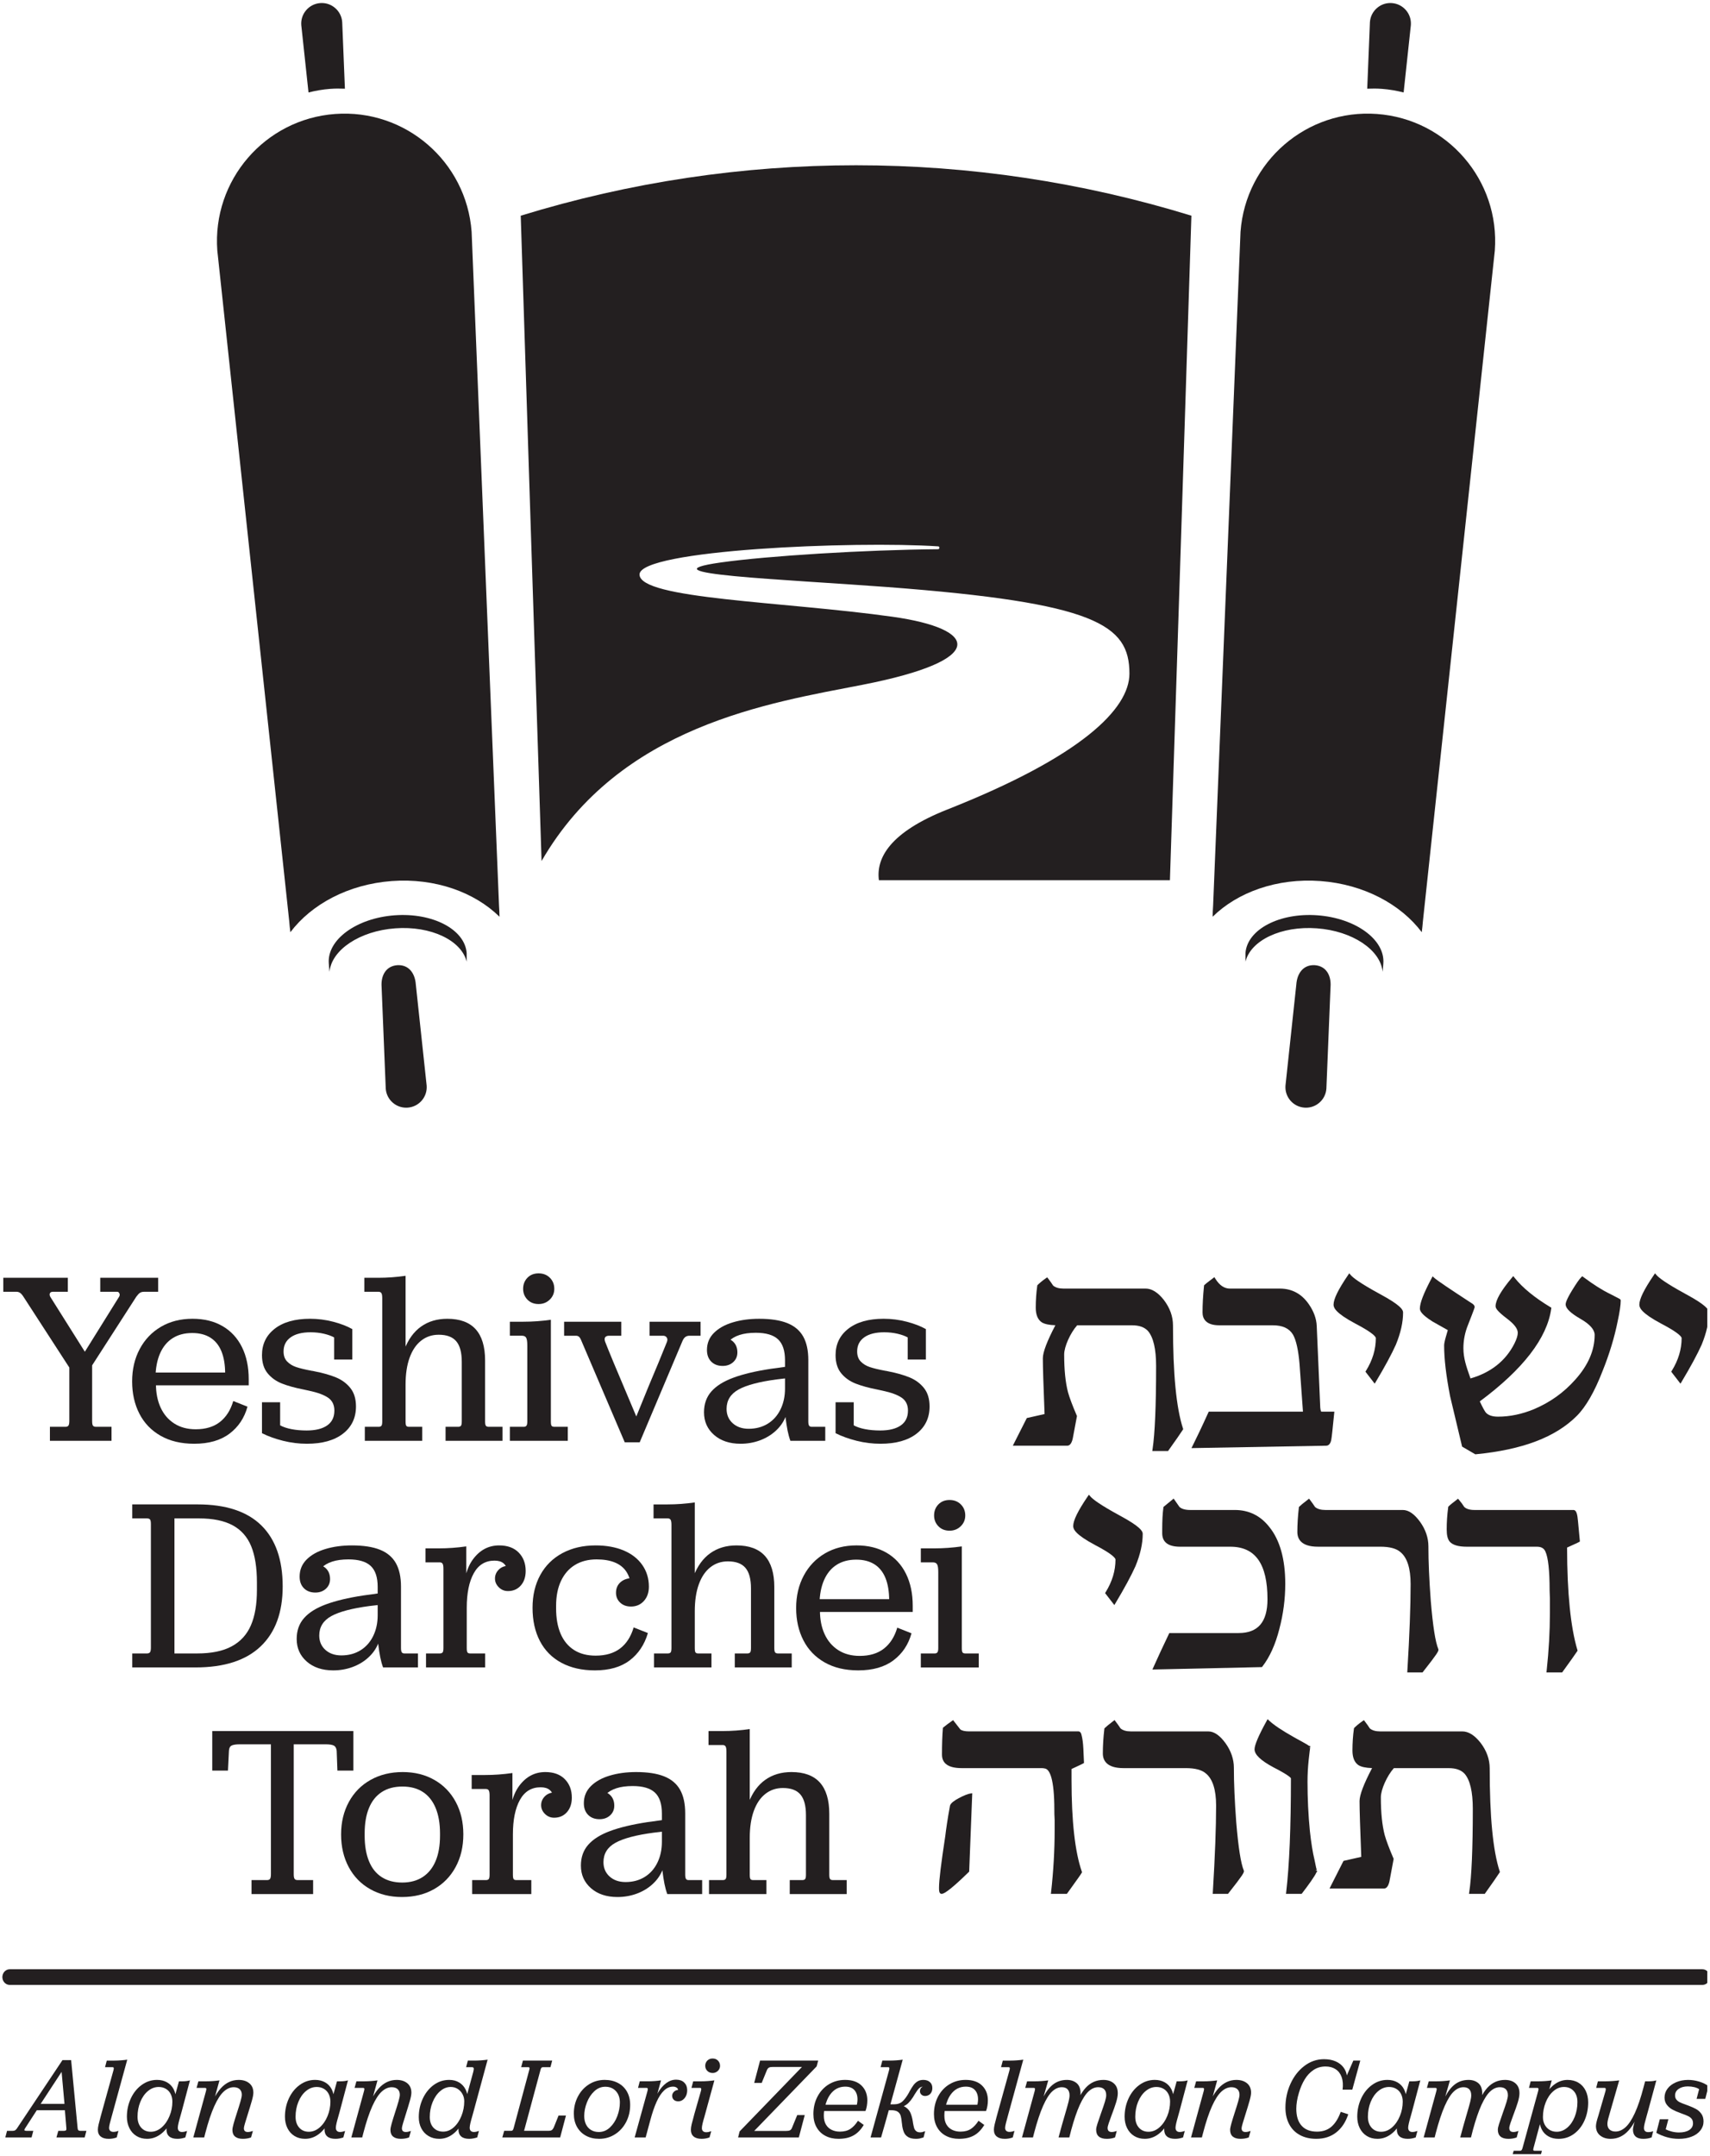
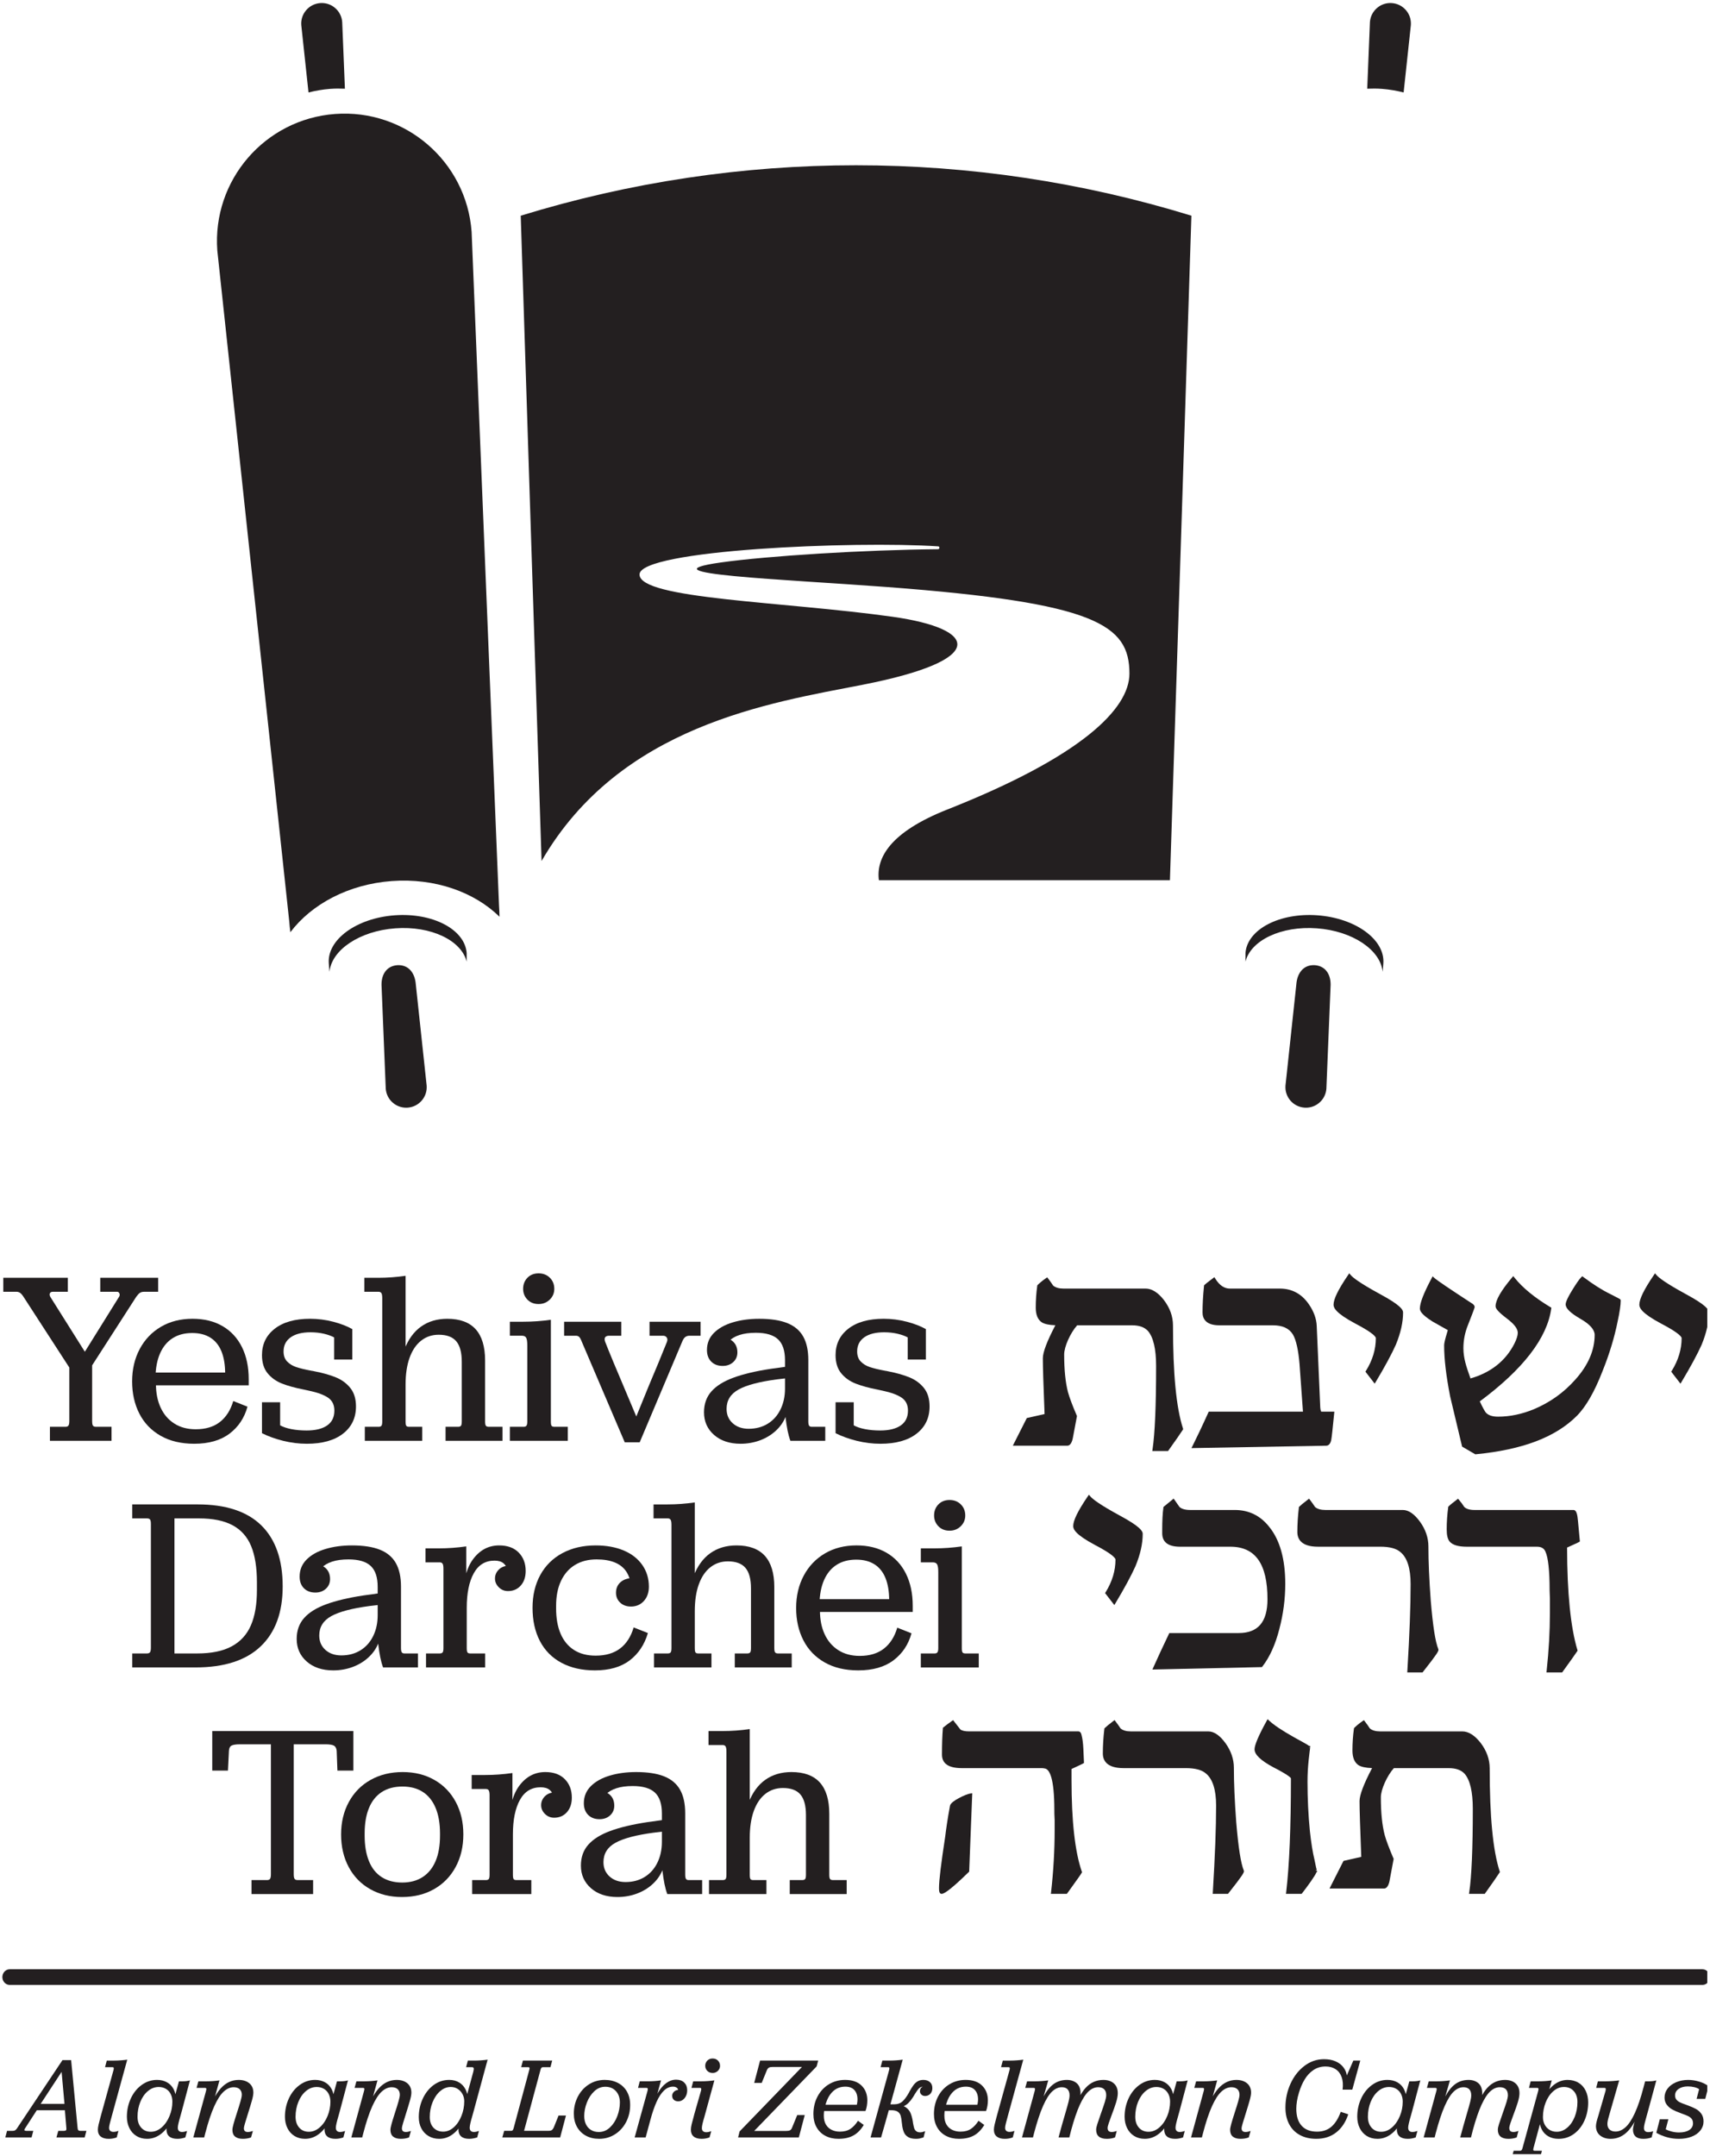
<svg xmlns="http://www.w3.org/2000/svg" xmlns:ns1="http://www.serif.com/" width="100%" height="100%" viewBox="0 0 476 600" version="1.1" xml:space="preserve" style="fill-rule:evenodd;clip-rule:evenodd;stroke-linejoin:round;stroke-miterlimit:2;">
  <g id="Artboard1" transform="matrix(1,0,0,1,-437.625,-1271.73)">
    <rect x="437.625" y="1271.74" width="475.246" height="599.433" style="fill:none;" />
    <clipPath id="_clip1">
      <rect x="437.625" y="1271.74" width="475.246" height="599.433" />
    </clipPath>
    <g clip-path="url(#_clip1)">
      <g id="Layer-1" ns1:id="Layer 1" transform="matrix(4.167,0,0,4.167,34.075,0.737)">
        <g transform="matrix(1,0,0,1,118.892,305.456)">
          <path d="M0,5.493C0.335,5.468 0.665,5.468 0.993,5.482L0.812,1.03C0.785,0.665 0.617,0.332 0.34,0.093C0.089,-0.124 -0.224,-0.24 -0.552,-0.24C-0.586,-0.24 -0.621,-0.239 -0.656,-0.236C-1.021,-0.209 -1.354,-0.041 -1.593,0.236C-1.832,0.513 -1.949,0.867 -1.922,1.235L-1.439,5.733C-0.973,5.616 -0.495,5.53 0,5.493" style="fill:rgb(35,31,32);fill-rule:nonzero;" />
        </g>
        <g transform="matrix(1,0,0,1,124.621,377.679)">
          <path d="M0,-6.927C-0.028,-7.312 -0.15,-7.636 -0.351,-7.865C-0.574,-8.117 -0.882,-8.233 -1.243,-8.21C-1.604,-8.182 -1.892,-8.019 -2.075,-7.737C-2.241,-7.481 -2.313,-7.142 -2.285,-6.761L-2.008,0.036C-1.981,0.402 -1.814,0.735 -1.537,0.973C-1.286,1.19 -0.972,1.306 -0.645,1.306C-0.61,1.306 -0.575,1.305 -0.541,1.302C-0.175,1.275 0.157,1.107 0.396,0.831C0.635,0.554 0.752,0.2 0.725,-0.168L0,-6.927Z" style="fill:rgb(35,31,32);fill-rule:nonzero;" />
        </g>
        <g transform="matrix(1,0,0,1,116.242,312.278)">
          <path d="M0,54.988C1.404,53.124 3.874,51.786 6.771,51.572C9.668,51.358 12.307,52.318 13.97,53.956C13.965,53.712 13.957,53.466 13.938,53.218L12.107,8.213C11.76,3.522 7.676,0 2.986,0.347C-1.705,0.694 -5.227,4.777 -4.881,9.468L-0.077,54.254C-0.059,54.502 -0.031,54.746 0,54.988" style="fill:rgb(35,31,32);" />
        </g>
        <g transform="matrix(1,0,0,1,128.019,367.198)">
          <path d="M0,1.464C-0.117,-0.12 -2.272,-1.248 -4.816,-1.06C-7.361,-0.872 -9.329,0.565 -9.211,2.149C-9.211,2.153 -9.178,2.609 -9.163,2.712C-9.026,1.252 -7.151,-0.016 -4.771,-0.191C-2.392,-0.367 -0.351,0.611 -0.001,2.035C-0.001,1.932 0,1.545 0,1.464" style="fill:rgb(35,31,32);" />
        </g>
        <g transform="matrix(1,0,0,1,189.17,305.456)">
          <path d="M0,5.493C-0.335,5.468 -0.665,5.468 -0.993,5.482L-0.812,1.03C-0.785,0.665 -0.617,0.332 -0.34,0.093C-0.089,-0.124 0.224,-0.24 0.552,-0.24C0.586,-0.24 0.621,-0.239 0.656,-0.236C1.021,-0.209 1.354,-0.041 1.593,0.236C1.832,0.513 1.949,0.867 1.922,1.235L1.439,5.733C0.973,5.616 0.495,5.53 0,5.493" style="fill:rgb(35,31,32);fill-rule:nonzero;" />
        </g>
        <g transform="matrix(1,0,0,1,183.441,377.679)">
          <path d="M0,-6.927C0.028,-7.312 0.15,-7.636 0.351,-7.865C0.574,-8.117 0.882,-8.233 1.243,-8.21C1.604,-8.182 1.892,-8.019 2.075,-7.737C2.241,-7.481 2.313,-7.142 2.285,-6.761L2.008,0.036C1.981,0.402 1.814,0.735 1.537,0.973C1.286,1.19 0.972,1.306 0.645,1.306C0.61,1.306 0.575,1.305 0.541,1.302C0.175,1.275 -0.157,1.107 -0.396,0.831C-0.635,0.554 -0.752,0.2 -0.725,-0.168L0,-6.927Z" style="fill:rgb(35,31,32);fill-rule:nonzero;" />
        </g>
        <g transform="matrix(1,0,0,1,191.82,312.278)">
-           <path d="M0,54.988C-1.404,53.124 -3.874,51.786 -6.771,51.572C-9.668,51.358 -12.307,52.318 -13.97,53.956C-13.965,53.712 -13.957,53.466 -13.938,53.218L-12.107,8.213C-11.76,3.522 -7.676,0 -2.986,0.347C1.705,0.694 5.227,4.777 4.881,9.468L0.077,54.254C0.059,54.502 0.031,54.746 0,54.988" style="fill:rgb(35,31,32);" />
-         </g>
+           </g>
        <g transform="matrix(1,0,0,1,180.043,367.198)">
          <path d="M0,1.464C0.117,-0.12 2.272,-1.248 4.816,-1.06C7.361,-0.872 9.329,0.565 9.211,2.149C9.211,2.153 9.178,2.609 9.163,2.712C9.026,1.252 7.151,-0.016 4.771,-0.191C2.392,-0.367 0.351,0.611 0.001,2.035C0.001,1.932 0,1.545 0,1.464" style="fill:rgb(35,31,32);" />
        </g>
        <g transform="matrix(1,0,0,1,131.63,359.307)">
          <path d="M0,-39.889C0.454,-25.661 0.919,-11.29 1.392,3.205C6.634,-5.864 16.66,-7.357 22.835,-8.564C31.283,-10.216 30.572,-12.3 24.836,-13.106C17.547,-14.131 7.936,-14.281 7.936,-15.929C7.936,-17.577 22.27,-18.179 27.883,-17.808C28.003,-17.803 27.989,-17.622 27.882,-17.617C22.988,-17.576 16.477,-17.171 13.367,-16.732C7.931,-15.963 17.545,-15.614 24.476,-15.091C38.435,-14.038 40.662,-12.576 40.662,-9.31C40.662,-6.951 37.447,-3.769 28.501,-0.236C24.652,1.285 23.73,3.013 23.927,4.49L43.367,4.49C43.855,-10.442 44.334,-25.24 44.802,-39.889C30.205,-44.379 14.596,-44.379 0,-39.889" style="fill:rgb(35,31,32);fill-rule:nonzero;" />
        </g>
        <g transform="matrix(1,0,0,1,168.544,391.351)">
          <path d="M0,9.523L0.243,8.226L0.23,8.195C-0.055,7.531 -0.258,6.99 -0.357,6.631C-0.528,5.968 -0.611,5.144 -0.611,4.11C-0.611,3.594 -0.202,2.681 0.256,2.166L3.921,2.166C4.401,2.166 4.749,2.29 4.983,2.542C5.346,2.962 5.53,3.749 5.53,4.88C5.53,7.529 5.45,9.398 5.294,10.435L5.275,10.561L6.328,10.561L6.361,10.515C6.852,9.827 7.173,9.367 7.312,9.147L7.34,9.103L7.325,9.054C6.876,7.67 6.658,5.419 6.658,2.174C6.658,1.573 6.451,0.999 6.042,0.466C5.647,-0.033 5.239,-0.287 4.83,-0.287L-0.662,-0.287C-0.961,-0.287 -1.192,-0.354 -1.348,-0.486C-1.443,-0.637 -1.551,-0.782 -1.68,-0.954L-1.744,-1.038L-1.831,-0.978C-2.117,-0.78 -2.298,-0.613 -2.379,-0.531L-2.405,-0.505L-2.41,-0.469C-2.476,-0.014 -2.51,0.49 -2.51,0.989C-2.51,1.461 -2.374,1.791 -2.101,1.972C-1.911,2.086 -1.615,2.149 -1.199,2.163C-1.755,3.222 -2.036,3.963 -2.036,4.367C-2.036,4.925 -1.998,6.144 -1.921,8.092L-3.107,8.36L-4.041,10.205L-0.405,10.205C-0.134,10.205 -0.044,9.814 0,9.523" style="fill:rgb(35,31,32);fill-rule:nonzero;" />
        </g>
        <g transform="matrix(1,0,0,1,185.77,390.829)">
          <path d="M0,10.363C0.041,10.157 0.1,9.561 0.199,8.575L0.211,8.453L-0.661,8.454C-0.661,8.454 -0.711,8.422 -0.73,8.183L-0.966,2.731C-0.987,2.241 -1.166,1.75 -1.5,1.271C-1.978,0.584 -2.627,0.236 -3.427,0.236L-6.766,0.236C-7.143,0.236 -7.461,0.02 -7.739,-0.423L-7.803,-0.526L-8.107,-0.296C-8.263,-0.177 -8.387,-0.084 -8.463,-0.009L-8.491,0.019L-8.496,0.058C-8.562,0.719 -8.594,1.281 -8.594,1.828C-8.594,2.22 -8.4,2.688 -7.476,2.688L-3.901,2.688C-3.247,2.688 -2.807,2.891 -2.555,3.305C-2.342,3.672 -2.19,4.353 -2.115,5.273L-1.886,8.453L-8.18,8.453L-8.209,8.518C-8.679,9.556 -9.037,10.292 -9.254,10.727L-9.336,10.889L-0.326,10.728C-0.253,10.728 -0.074,10.693 0,10.363" style="fill:rgb(35,31,32);fill-rule:nonzero;" />
        </g>
        <g transform="matrix(1,0,0,1,187.389,394.053)">
          <path d="M0,-0.647C1.265,0.011 1.364,0.261 1.364,0.322C1.364,1.065 1.143,1.797 0.708,2.496L0.668,2.561L1.287,3.361L1.37,3.223C1.957,2.245 2.429,1.37 2.7,0.762L2.701,0.759C3.026,-0.032 3.183,-0.737 3.183,-1.396C3.183,-1.579 3.008,-1.883 1.645,-2.619C0.295,-3.353 -0.168,-3.719 -0.319,-3.897L-0.413,-4.008L-0.494,-3.888C-1.154,-2.919 -1.461,-2.291 -1.461,-1.91C-1.461,-1.701 -1.31,-1.344 0,-0.647" style="fill:rgb(35,31,32);fill-rule:nonzero;" />
        </g>
        <g transform="matrix(1,0,0,1,204.796,400.736)">
          <path d="M0,-9.11C-0.098,-9.16 -0.223,-9.224 -0.379,-9.305C-0.918,-9.565 -1.472,-9.915 -2.179,-10.44L-2.255,-10.497L-2.322,-10.43C-2.454,-10.298 -2.63,-10.046 -2.931,-9.559C-3.317,-8.925 -3.362,-8.716 -3.362,-8.613C-3.362,-8.344 -3.037,-8.031 -2.339,-7.629C-1.742,-7.285 -1.426,-6.922 -1.426,-6.579C-1.426,-5.55 -1.862,-4.545 -2.721,-3.59C-3.489,-2.726 -4.388,-2.083 -5.467,-1.623C-6.275,-1.288 -7.085,-1.118 -7.874,-1.118C-8.265,-1.118 -8.527,-1.207 -8.697,-1.393C-8.762,-1.474 -8.901,-1.712 -9.099,-2.138C-6.21,-4.281 -4.605,-6.361 -4.328,-8.321L-4.318,-8.393L-4.381,-8.431C-5.441,-9.068 -6.248,-9.73 -6.78,-10.4L-6.864,-10.506L-6.951,-10.402C-7.686,-9.524 -8.044,-8.901 -8.044,-8.495C-8.044,-8.345 -7.912,-8.145 -7.27,-7.656C-6.794,-7.295 -6.562,-6.988 -6.562,-6.717C-6.562,-6.538 -6.638,-6.295 -6.787,-5.996C-7.373,-4.844 -8.359,-4.062 -9.721,-3.67L-9.778,-3.835C-9.991,-4.444 -10.194,-5.018 -10.194,-5.69C-10.194,-6.223 -10.09,-6.747 -9.885,-7.249C-9.443,-8.37 -9.443,-8.414 -9.443,-8.435C-9.443,-8.566 -9.565,-8.653 -9.691,-8.725C-11.083,-9.634 -11.932,-10.199 -12.146,-10.393L-12.251,-10.489L-12.317,-10.363C-12.852,-9.356 -13.101,-8.712 -13.101,-8.337C-13.101,-8.194 -13.013,-7.948 -12.254,-7.47L-11.237,-6.897C-11.253,-6.829 -11.281,-6.735 -11.311,-6.637C-11.387,-6.383 -11.481,-6.068 -11.481,-5.867C-11.481,-4.972 -11.351,-3.867 -11.083,-2.484L-10.292,0.835L-10.282,0.881L-9.4,1.396L-9.365,1.393C-6.248,1.091 -4.042,0.254 -2.621,-1.167C-2.01,-1.778 -1.43,-2.788 -0.897,-4.167C-0.443,-5.293 -0.102,-6.416 0.115,-7.504C0.244,-8.094 0.315,-8.579 0.315,-8.87C0.315,-8.95 0.292,-8.962 0,-9.11" style="fill:rgb(35,31,32);fill-rule:nonzero;" />
        </g>
        <g transform="matrix(1,0,0,1,209.461,396.026)">
          <path d="M0,-4.592C-1.35,-5.326 -1.813,-5.692 -1.964,-5.87L-2.058,-5.981L-2.139,-5.861C-2.799,-4.892 -3.106,-4.264 -3.106,-3.883C-3.106,-3.674 -2.955,-3.316 -1.645,-2.62C-0.38,-1.961 -0.281,-1.712 -0.281,-1.651C-0.281,-0.908 -0.502,-0.176 -0.936,0.524L-0.977,0.588L-0.358,1.389L-0.275,1.251C0.312,0.272 0.784,-0.602 1.055,-1.211L1.056,-1.214C1.381,-2.005 1.538,-2.71 1.538,-3.369C1.538,-3.552 1.364,-3.855 0,-4.592" style="fill:rgb(35,31,32);fill-rule:nonzero;" />
        </g>
        <g transform="matrix(1,0,0,1,100.179,391.278)">
          <path d="M0,9.018L1.033,9.018C1.132,9.018 1.2,8.991 1.238,8.936C1.276,8.881 1.296,8.778 1.296,8.624L1.296,4.575L2.82,4.591L2.82,8.624C2.82,8.788 2.839,8.895 2.877,8.944C2.916,8.993 2.984,9.018 3.083,9.018L4.115,9.018L4.115,9.952L0,9.952L0,9.018ZM-1.992,0.074C-2.063,0.025 -2.142,0 -2.229,0L-3.115,0L-3.115,-0.934L1.197,-0.934L1.197,0L0.197,0C0.088,0 0.02,0.039 -0.008,0.115C-0.035,0.192 -0.016,0.279 0.05,0.377L2.558,4.361L2.05,4.46L4.624,0.328C4.667,0.252 4.673,0.178 4.64,0.107C4.607,0.036 4.558,0 4.493,0L3.362,0L3.362,-0.934L7.231,-0.934L7.231,0L6.296,0C6.176,0 6.081,0.025 6.009,0.074C5.938,0.123 5.859,0.208 5.771,0.328L2.689,5.116L1.46,5.312L-1.77,0.328C-1.847,0.208 -1.921,0.123 -1.992,0.074" style="fill:rgb(35,31,32);fill-rule:nonzero;" />
        </g>
        <g transform="matrix(1,0,0,1,107.573,393.614)">
          <path d="M0,7.28C-0.623,6.925 -1.096,6.433 -1.418,5.804C-1.741,5.176 -1.902,4.457 -1.902,3.649C-1.902,2.84 -1.733,2.118 -1.394,1.484C-1.055,0.85 -0.582,0.356 0.025,0C0.631,-0.355 1.333,-0.533 2.131,-0.533C2.908,-0.533 3.577,-0.369 4.14,-0.041C4.703,0.287 5.134,0.755 5.435,1.361C5.735,1.968 5.886,2.681 5.886,3.501L5.886,3.911L-0.689,3.911L-0.689,3.058L4.968,3.058L4.312,3.255L4.312,3.14C4.312,2.55 4.23,2.053 4.067,1.648C3.903,1.244 3.657,0.938 3.329,0.73C3.001,0.523 2.596,0.418 2.115,0.418C1.601,0.418 1.164,0.533 0.803,0.763C0.443,0.992 0.164,1.328 -0.033,1.771C-0.229,2.214 -0.333,2.752 -0.344,3.386L-0.311,3.599L-0.311,3.829C-0.311,4.419 -0.208,4.941 0,5.395C0.208,5.848 0.511,6.204 0.91,6.46C1.309,6.717 1.787,6.846 2.345,6.846C3.011,6.846 3.552,6.682 3.968,6.354C4.383,6.026 4.678,5.561 4.853,4.96L5.804,5.337C5.596,6.091 5.195,6.693 4.599,7.141C4.003,7.589 3.219,7.813 2.246,7.813C1.372,7.813 0.623,7.635 0,7.28" style="fill:rgb(35,31,32);fill-rule:nonzero;" />
        </g>
        <g transform="matrix(1,0,0,1,115.754,393.278)">
          <path d="M0,7.952C-0.524,7.821 -0.994,7.652 -1.409,7.444L-1.409,5.378L-0.196,5.378L-0.196,6.919C0,7.028 0.252,7.113 0.558,7.173C0.863,7.233 1.203,7.263 1.574,7.263C2.164,7.263 2.621,7.151 2.944,6.927C3.266,6.704 3.427,6.373 3.427,5.935C3.427,5.553 3.287,5.266 3.009,5.075C2.73,4.883 2.307,4.728 1.738,4.607L1.361,4.525C0.804,4.416 0.328,4.285 -0.065,4.132C-0.459,3.979 -0.781,3.749 -1.033,3.443C-1.284,3.137 -1.409,2.733 -1.409,2.23C-1.409,1.498 -1.126,0.91 -0.557,0.467C0.011,0.025 0.798,-0.197 1.804,-0.197C2.328,-0.197 2.842,-0.131 3.345,-0C3.848,0.131 4.274,0.295 4.624,0.492L4.624,2.525L3.411,2.525L3.411,1.049C3.235,0.951 3.009,0.869 2.73,0.803C2.452,0.738 2.153,0.705 1.837,0.705C1.268,0.705 0.826,0.817 0.508,1.041C0.192,1.265 0.033,1.58 0.033,1.984C0.033,2.268 0.112,2.492 0.271,2.656C0.429,2.82 0.629,2.943 0.869,3.025C1.109,3.107 1.46,3.192 1.919,3.279C1.952,3.279 2.011,3.29 2.099,3.312C2.667,3.421 3.148,3.558 3.542,3.722C3.936,3.886 4.255,4.124 4.501,4.435C4.747,4.747 4.87,5.154 4.87,5.657C4.87,6.422 4.58,7.028 4.001,7.477C3.421,7.925 2.618,8.149 1.591,8.149C1.055,8.149 0.525,8.083 0,7.952" style="fill:rgb(35,31,32);fill-rule:nonzero;" />
        </g>
        <g transform="matrix(1,0,0,1,121.215,391.146)">
          <path d="M0,9.15L0.918,9.15C1.006,9.15 1.068,9.128 1.106,9.084C1.145,9.041 1.164,8.942 1.164,8.789L1.164,0.559C1.164,0.395 1.145,0.283 1.106,0.222C1.068,0.163 1.006,0.132 0.918,0.132L-0.033,0.132L-0.033,-0.802L0.902,-0.802C1.503,-0.802 2.11,-0.846 2.722,-0.934L2.722,4.592L2.246,6.477C2.246,5.505 2.377,4.677 2.64,3.993C2.902,3.31 3.276,2.796 3.763,2.452C4.249,2.108 4.831,1.936 5.509,1.936C6.351,1.936 6.982,2.168 7.403,2.632C7.823,3.097 8.034,3.794 8.034,4.723L8.034,8.789C8.034,8.942 8.053,9.041 8.091,9.084C8.129,9.128 8.192,9.15 8.28,9.15L9.198,9.15L9.198,10.084L5.394,10.084L5.394,9.15L6.23,9.15C6.317,9.15 6.381,9.128 6.419,9.084C6.457,9.041 6.476,8.942 6.476,8.789L6.476,4.805C6.476,4.182 6.353,3.726 6.107,3.436C5.861,3.146 5.471,3.001 4.935,3.001C4.487,3.001 4.096,3.133 3.763,3.395C3.429,3.657 3.172,4.037 2.992,4.534C2.812,5.032 2.722,5.631 2.722,6.33L2.722,8.789C2.722,8.942 2.738,9.041 2.771,9.084C2.804,9.128 2.863,9.15 2.951,9.15L3.836,9.15L3.836,10.084L0,10.084L0,9.15Z" style="fill:rgb(35,31,32);fill-rule:nonzero;" />
        </g>
        <g transform="matrix(1,0,0,1,132.077,399.476)">
          <path d="M0,-7.674C-0.191,-7.871 -0.287,-8.111 -0.287,-8.395C-0.287,-8.69 -0.191,-8.936 0,-9.133C0.191,-9.33 0.44,-9.428 0.746,-9.428C1.052,-9.428 1.303,-9.33 1.5,-9.133C1.697,-8.936 1.795,-8.69 1.795,-8.395C1.795,-8.111 1.694,-7.871 1.492,-7.674C1.29,-7.477 1.041,-7.379 0.746,-7.379C0.44,-7.379 0.191,-7.477 0,-7.674M-1.173,0.819L-0.238,0.819C-0.161,0.819 -0.104,0.794 -0.065,0.746C-0.027,0.696 -0.008,0.601 -0.008,0.459L-0.008,-4.608C-0.008,-4.859 -0.032,-5.031 -0.082,-5.124C-0.131,-5.217 -0.227,-5.264 -0.369,-5.264L-1.173,-5.264L-1.173,-6.198L-0.271,-6.198C0.341,-6.198 0.954,-6.242 1.566,-6.329L1.566,0.459C1.566,0.612 1.582,0.71 1.615,0.753C1.648,0.797 1.708,0.819 1.795,0.819L2.697,0.819L2.697,1.754L-1.173,1.754L-1.173,0.819Z" style="fill:rgb(35,31,32);fill-rule:nonzero;" />
        </g>
        <g transform="matrix(1,0,0,1,135.528,400.321)">
          <path d="M0,-6.034C-0.055,-6.083 -0.126,-6.108 -0.213,-6.108L-1,-6.108L-1,-7.042L2.82,-7.042L2.82,-6.108L2.017,-6.108C1.885,-6.108 1.795,-6.075 1.746,-6.01C1.697,-5.944 1.694,-5.846 1.738,-5.714C1.946,-5.168 2.514,-3.801 3.443,-1.616C3.694,-1.025 3.946,-0.429 4.197,0.172L3.46,0.172L4.657,-2.763C5.116,-3.845 5.52,-4.823 5.87,-5.698C5.914,-5.818 5.908,-5.916 5.853,-5.993C5.799,-6.069 5.717,-6.108 5.608,-6.108L4.706,-6.108L4.706,-7.042L8.116,-7.042L8.116,-6.108L7.378,-6.108C7.269,-6.108 7.176,-6.08 7.1,-6.026C7.023,-5.971 6.958,-5.878 6.903,-5.747L4.05,1.008L3.05,1.008L0.164,-5.747C0.109,-5.889 0.055,-5.985 0,-6.034" style="fill:rgb(35,31,32);fill-rule:nonzero;" />
        </g>
        <g transform="matrix(1,0,0,1,144.545,393.672)">
          <path d="M0,7.165C-0.448,6.771 -0.672,6.269 -0.672,5.656C-0.672,5.099 -0.508,4.635 -0.18,4.263C0.148,3.891 0.637,3.585 1.288,3.345C1.937,3.104 2.765,2.907 3.772,2.754C4.132,2.7 4.487,2.651 4.837,2.607L4.87,3.377C4.716,3.399 4.602,3.413 4.525,3.418C4.449,3.424 4.334,3.438 4.182,3.459C3.023,3.613 2.175,3.837 1.64,4.131C1.104,4.427 0.836,4.859 0.836,5.427C0.836,5.82 0.973,6.14 1.246,6.386C1.519,6.632 1.875,6.755 2.312,6.755C2.793,6.755 3.217,6.643 3.583,6.419C3.949,6.195 4.233,5.878 4.435,5.468C4.637,5.058 4.739,4.591 4.739,4.066L4.739,2.181C4.739,1.536 4.583,1.069 4.271,0.779C3.96,0.489 3.465,0.344 2.788,0.344C2.362,0.344 1.998,0.393 1.697,0.492C1.397,0.59 1.162,0.729 0.992,0.91C0.823,1.09 0.722,1.306 0.689,1.557C0.678,1.601 0.672,1.662 0.672,1.738L0.476,0.688C0.804,0.667 1.066,0.746 1.263,0.926C1.46,1.107 1.558,1.35 1.558,1.656C1.558,1.918 1.465,2.134 1.279,2.304C1.094,2.473 0.858,2.558 0.574,2.558C0.257,2.558 0.003,2.462 -0.188,2.271C-0.38,2.079 -0.475,1.82 -0.475,1.492C-0.475,1.044 -0.32,0.664 -0.008,0.352C0.304,0.041 0.724,-0.194 1.254,-0.352C1.785,-0.511 2.372,-0.59 3.017,-0.59C3.782,-0.59 4.405,-0.495 4.886,-0.304C5.367,-0.112 5.723,0.186 5.952,0.59C6.181,0.995 6.296,1.519 6.296,2.164L6.296,6.263C6.296,6.394 6.313,6.487 6.345,6.542C6.378,6.597 6.439,6.624 6.526,6.624L7.428,6.624L7.428,7.558L5.099,7.558C5.023,7.351 4.96,7.124 4.911,6.878C4.861,6.632 4.815,6.329 4.771,5.968C4.629,6.318 4.408,6.63 4.107,6.903C3.807,7.176 3.454,7.386 3.05,7.534C2.645,7.681 2.219,7.755 1.771,7.755C1.039,7.755 0.448,7.558 0,7.165" style="fill:rgb(35,31,32);fill-rule:nonzero;" />
        </g>
        <g transform="matrix(1,0,0,1,154.071,393.278)">
          <path d="M0,7.952C-0.524,7.821 -0.994,7.652 -1.409,7.444L-1.409,5.378L-0.196,5.378L-0.196,6.919C0,7.028 0.252,7.113 0.558,7.173C0.863,7.233 1.203,7.263 1.574,7.263C2.164,7.263 2.621,7.151 2.944,6.927C3.266,6.704 3.427,6.373 3.427,5.935C3.427,5.553 3.287,5.266 3.009,5.075C2.73,4.883 2.307,4.728 1.738,4.607L1.361,4.525C0.804,4.416 0.328,4.285 -0.065,4.132C-0.459,3.979 -0.781,3.749 -1.033,3.443C-1.284,3.137 -1.409,2.733 -1.409,2.23C-1.409,1.498 -1.126,0.91 -0.557,0.467C0.011,0.025 0.798,-0.197 1.804,-0.197C2.328,-0.197 2.842,-0.131 3.345,-0C3.848,0.131 4.274,0.295 4.624,0.492L4.624,2.525L3.411,2.525L3.411,1.049C3.235,0.951 3.009,0.869 2.73,0.803C2.452,0.738 2.153,0.705 1.837,0.705C1.268,0.705 0.826,0.817 0.508,1.041C0.192,1.265 0.033,1.58 0.033,1.984C0.033,2.268 0.112,2.492 0.271,2.656C0.429,2.82 0.629,2.943 0.869,3.025C1.109,3.107 1.46,3.192 1.919,3.279C1.952,3.279 2.011,3.29 2.099,3.312C2.667,3.421 3.148,3.558 3.542,3.722C3.936,3.886 4.255,4.124 4.501,4.435C4.747,4.747 4.87,5.154 4.87,5.657C4.87,6.422 4.58,7.028 4.001,7.477C3.421,7.925 2.618,8.149 1.591,8.149C1.055,8.149 0.525,8.083 0,7.952" style="fill:rgb(35,31,32);fill-rule:nonzero;" />
        </g>
        <g transform="matrix(1,0,0,1,171.361,407.869)">
          <path d="M0,1.291C0,2.034 -0.22,2.765 -0.655,3.465L-0.696,3.53L-0.077,4.33L0.006,4.192C0.593,3.214 1.066,2.339 1.336,1.731L1.337,1.728C1.662,0.937 1.819,0.232 1.819,-0.428C1.819,-0.61 1.645,-0.914 0.281,-1.65C-1.069,-2.384 -1.532,-2.75 -1.682,-2.929L-1.776,-3.039L-1.858,-2.92C-2.518,-1.95 -2.825,-1.322 -2.825,-0.941C-2.825,-0.732 -2.674,-0.375 -1.364,0.322C-0.099,0.98 0,1.23 0,1.291" style="fill:rgb(35,31,32);fill-rule:nonzero;" />
        </g>
        <g transform="matrix(1,0,0,1,179.589,407.525)">
          <path d="M0,6.543L-4.632,6.543L-4.662,6.606C-5.068,7.452 -5.414,8.198 -5.691,8.821L-5.761,8.979L1.556,8.817L1.588,8.775C2.074,8.148 2.453,7.311 2.714,6.286C2.979,5.289 3.113,4.269 3.113,3.255C3.113,1.606 2.753,0.326 2.043,-0.546C1.456,-1.295 0.682,-1.675 -0.256,-1.675L-3.239,-1.675C-3.576,-1.675 -3.823,-1.75 -3.959,-1.884L-4.343,-2.436L-5.022,-1.879L-5.028,-1.836C-5.083,-1.431 -5.107,-0.964 -5.107,-0.32L-5.107,-0.122C-5.107,0.475 -4.705,0.778 -3.911,0.778L-0.553,0.778C1.115,0.778 1.925,1.924 1.925,4.283C1.925,5.804 1.295,6.543 0,6.543" style="fill:rgb(35,31,32);fill-rule:nonzero;" />
        </g>
        <g transform="matrix(1,0,0,1,190.852,405.094)">
          <path d="M0,11.604L1.02,11.604L1.053,11.562C2.012,10.349 2.083,10.192 2.083,10.091L2.076,10.05C1.874,9.556 1.714,8.531 1.57,6.823C1.464,5.399 1.412,4.206 1.412,3.177C1.412,2.617 1.221,2.056 0.858,1.552C0.478,1.024 0.089,0.756 -0.298,0.756L-5.474,0.756C-5.773,0.756 -6.004,0.689 -6.16,0.557C-6.255,0.406 -6.363,0.261 -6.492,0.089L-6.559,0L-6.647,0.068C-6.957,0.306 -7.12,0.44 -7.211,0.531L-7.238,0.559L-7.242,0.596C-7.309,1.178 -7.342,1.712 -7.342,2.229C-7.342,2.676 -7.103,3.208 -5.968,3.208L-1.8,3.208C-1.184,3.208 -0.736,3.325 -0.466,3.56C-0.008,3.926 0.224,4.648 0.224,5.706C0.224,7.176 0.153,9.068 0.007,11.487L0,11.604Z" style="fill:rgb(35,31,32);fill-rule:nonzero;" />
        </g>
        <g transform="matrix(1,0,0,1,200.075,413.181)">
          <path d="M0,-4.566C0.19,-4.167 0.286,-3.292 0.286,-1.963L0.305,-1.413L0.305,-0.445C0.305,0.785 0.234,2.042 0.089,3.395L0.075,3.517L1.123,3.517L1.156,3.472C1.659,2.782 1.987,2.314 2.127,2.105L2.155,2.062L2.14,2.012C1.688,0.497 1.457,-1.802 1.453,-4.821C1.645,-4.911 1.806,-4.983 1.933,-5.04C2.089,-5.111 2.193,-5.157 2.249,-5.191L2.309,-5.226L2.184,-6.559C2.142,-7.048 2.078,-7.331 1.877,-7.331L-4.74,-7.331C-5.055,-7.331 -5.282,-7.404 -5.418,-7.536C-5.514,-7.691 -5.634,-7.853 -5.763,-8.003L-5.831,-8.083L-5.914,-8.019C-6.166,-7.826 -6.353,-7.68 -6.457,-7.575L-6.484,-7.549L-6.489,-7.513C-6.555,-7.026 -6.589,-6.529 -6.589,-6.036C-6.589,-5.637 -6.524,-5.376 -6.383,-5.211C-6.181,-4.988 -5.806,-4.878 -5.234,-4.878L-0.572,-4.878C-0.277,-4.878 -0.1,-4.783 0,-4.566" style="fill:rgb(35,31,32);fill-rule:nonzero;" />
        </g>
        <g transform="matrix(1,0,0,1,112.326,406.887)">
          <path d="M0,8.067C0.585,7.75 1.011,7.283 1.279,6.665C1.547,6.048 1.681,5.264 1.681,4.313L1.681,3.788C1.681,2.804 1.552,2.001 1.296,1.378C1.039,0.755 0.626,0.29 0.058,-0.016C-0.511,-0.322 -1.26,-0.475 -2.189,-0.475L-3.828,-0.475L-3.828,8.543L-2.304,8.543C-1.352,8.543 -0.584,8.384 0,8.067M-6.648,8.543L-5.665,8.543C-5.566,8.543 -5.498,8.516 -5.459,8.461C-5.421,8.406 -5.402,8.302 -5.402,8.149L-5.402,-0.098C-5.402,-0.251 -5.421,-0.352 -5.459,-0.401C-5.498,-0.45 -5.566,-0.475 -5.665,-0.475L-6.648,-0.475L-6.648,-1.41L-2.287,-1.41C-0.396,-1.41 1.025,-0.942 1.976,-0.008C2.927,0.927 3.402,2.285 3.402,4.067C3.402,5.804 2.911,7.141 1.927,8.075C0.943,9.01 -0.505,9.477 -2.418,9.477L-6.648,9.477L-6.648,8.543Z" style="fill:rgb(35,31,32);fill-rule:nonzero;" />
        </g>
        <g transform="matrix(1,0,0,1,117.335,408.806)">
          <path d="M0,7.165C-0.448,6.771 -0.672,6.269 -0.672,5.656C-0.672,5.099 -0.508,4.635 -0.18,4.263C0.148,3.891 0.637,3.585 1.288,3.345C1.937,3.105 2.765,2.907 3.772,2.754C4.132,2.7 4.487,2.651 4.837,2.607L4.87,3.378C4.716,3.399 4.602,3.413 4.525,3.419C4.449,3.424 4.334,3.438 4.182,3.459C3.023,3.613 2.175,3.837 1.64,4.131C1.104,4.427 0.836,4.859 0.836,5.427C0.836,5.82 0.973,6.14 1.246,6.386C1.519,6.632 1.875,6.755 2.312,6.755C2.793,6.755 3.217,6.643 3.583,6.419C3.949,6.195 4.233,5.878 4.435,5.468C4.637,5.058 4.739,4.591 4.739,4.066L4.739,2.181C4.739,1.536 4.583,1.069 4.271,0.779C3.96,0.489 3.465,0.344 2.788,0.344C2.362,0.344 1.998,0.393 1.697,0.492C1.397,0.59 1.162,0.729 0.992,0.91C0.823,1.09 0.722,1.306 0.689,1.557C0.678,1.601 0.672,1.662 0.672,1.738L0.476,0.688C0.804,0.667 1.066,0.746 1.263,0.926C1.46,1.107 1.558,1.35 1.558,1.656C1.558,1.918 1.465,2.134 1.279,2.304C1.094,2.473 0.858,2.558 0.574,2.558C0.257,2.558 0.003,2.462 -0.188,2.271C-0.38,2.079 -0.475,1.82 -0.475,1.492C-0.475,1.044 -0.32,0.664 -0.008,0.352C0.304,0.041 0.724,-0.194 1.254,-0.352C1.785,-0.511 2.372,-0.59 3.017,-0.59C3.782,-0.59 4.405,-0.495 4.886,-0.304C5.367,-0.112 5.723,0.186 5.952,0.59C6.181,0.995 6.296,1.519 6.296,2.164L6.296,6.263C6.296,6.394 6.313,6.487 6.345,6.542C6.378,6.597 6.439,6.624 6.526,6.624L7.428,6.624L7.428,7.558L5.099,7.558C5.023,7.351 4.96,7.124 4.911,6.878C4.861,6.632 4.815,6.329 4.771,5.968C4.629,6.318 4.408,6.63 4.107,6.903C3.807,7.176 3.454,7.386 3.05,7.534C2.645,7.681 2.219,7.755 1.771,7.755C1.039,7.755 0.448,7.558 0,7.165" style="fill:rgb(35,31,32);fill-rule:nonzero;" />
        </g>
        <g transform="matrix(1,0,0,1,125.303,409.15)">
          <path d="M0,6.28L0.918,6.28C1.006,6.28 1.068,6.258 1.106,6.214C1.145,6.171 1.163,6.072 1.163,5.919L1.163,0.623C1.163,0.459 1.145,0.348 1.106,0.287C1.068,0.227 1.006,0.197 0.918,0.197L-0.033,0.197L-0.033,-0.737L0.852,-0.737C1.464,-0.737 2.076,-0.781 2.689,-0.869L2.689,2.558L2.443,2.968C2.443,1.613 2.672,0.623 3.132,-0C3.59,-0.623 4.175,-0.934 4.886,-0.934C5.443,-0.934 5.878,-0.776 6.189,-0.459C6.501,-0.142 6.657,0.268 6.657,0.771C6.657,1.176 6.547,1.501 6.329,1.746C6.11,1.992 5.826,2.115 5.476,2.115C5.235,2.115 5.031,2.031 4.861,1.861C4.691,1.692 4.607,1.498 4.607,1.279C4.607,1.05 4.691,0.85 4.861,0.681C5.031,0.512 5.252,0.427 5.525,0.427L5.394,0.689C5.394,0.525 5.322,0.383 5.181,0.263C5.039,0.143 4.837,0.082 4.574,0.082C3.962,0.082 3.5,0.364 3.189,0.927C2.877,1.49 2.721,2.258 2.721,3.23L2.721,5.919C2.721,6.072 2.738,6.171 2.771,6.214C2.803,6.258 2.863,6.28 2.951,6.28L3.951,6.28L3.951,7.214L0,7.214L0,6.28Z" style="fill:rgb(35,31,32);fill-rule:nonzero;" />
        </g>
        <g transform="matrix(1,0,0,1,134.346,408.724)">
          <path d="M0,7.329C-0.629,6.99 -1.107,6.507 -1.435,5.878C-1.763,5.25 -1.927,4.509 -1.927,3.656C-1.927,2.826 -1.755,2.096 -1.41,1.467C-1.066,0.839 -0.574,0.352 0.065,0.008C0.705,-0.336 1.445,-0.508 2.287,-0.508C2.998,-0.508 3.621,-0.396 4.156,-0.172C4.691,0.052 5.107,0.375 5.402,0.795C5.697,1.216 5.845,1.7 5.845,2.246C5.845,2.64 5.732,2.959 5.509,3.205C5.285,3.451 4.998,3.574 4.648,3.574C4.353,3.574 4.112,3.487 3.927,3.312C3.741,3.137 3.648,2.918 3.648,2.656C3.648,2.35 3.757,2.107 3.976,1.926C4.194,1.746 4.484,1.662 4.845,1.672L4.648,2.148C4.604,1.776 4.492,1.462 4.312,1.205C4.131,0.948 3.878,0.754 3.55,0.623C3.222,0.492 2.823,0.426 2.353,0.426C1.795,0.426 1.314,0.549 0.91,0.795C0.505,1.041 0.194,1.397 -0.025,1.861C-0.244,2.325 -0.353,2.88 -0.353,3.525L-0.353,3.705C-0.353,4.361 -0.252,4.924 -0.05,5.394C0.153,5.864 0.45,6.225 0.844,6.476C1.238,6.728 1.719,6.853 2.287,6.853C2.953,6.853 3.497,6.695 3.918,6.378C4.339,6.061 4.643,5.591 4.828,4.968L5.779,5.345C5.55,6.121 5.143,6.73 4.558,7.173C3.973,7.616 3.199,7.837 2.238,7.837C1.374,7.837 0.628,7.667 0,7.329" style="fill:rgb(35,31,32);fill-rule:nonzero;" />
        </g>
        <g transform="matrix(1,0,0,1,140.535,406.28)">
          <path d="M0,9.15L0.918,9.15C1.006,9.15 1.068,9.128 1.106,9.084C1.145,9.041 1.164,8.942 1.164,8.789L1.164,0.559C1.164,0.395 1.145,0.283 1.106,0.222C1.068,0.163 1.006,0.132 0.918,0.132L-0.033,0.132L-0.033,-0.802L0.902,-0.802C1.503,-0.802 2.11,-0.846 2.722,-0.934L2.722,4.592L2.246,6.477C2.246,5.505 2.377,4.677 2.64,3.993C2.902,3.31 3.276,2.796 3.763,2.452C4.249,2.108 4.831,1.936 5.509,1.936C6.351,1.936 6.982,2.168 7.403,2.632C7.823,3.097 8.034,3.794 8.034,4.723L8.034,8.789C8.034,8.942 8.053,9.041 8.091,9.084C8.129,9.128 8.192,9.15 8.28,9.15L9.198,9.15L9.198,10.084L5.394,10.084L5.394,9.15L6.23,9.15C6.317,9.15 6.381,9.128 6.419,9.084C6.457,9.041 6.476,8.942 6.476,8.789L6.476,4.805C6.476,4.182 6.353,3.726 6.107,3.436C5.861,3.147 5.471,3.001 4.935,3.001C4.487,3.001 4.096,3.133 3.763,3.395C3.429,3.657 3.172,4.037 2.992,4.534C2.812,5.032 2.722,5.631 2.722,6.33L2.722,8.789C2.722,8.942 2.738,9.041 2.771,9.084C2.804,9.128 2.863,9.15 2.951,9.15L3.836,9.15L3.836,10.084L0,10.084L0,9.15Z" style="fill:rgb(35,31,32);fill-rule:nonzero;" />
        </g>
        <g transform="matrix(1,0,0,1,151.93,408.748)">
          <path d="M0,7.28C-0.623,6.925 -1.096,6.433 -1.418,5.804C-1.741,5.176 -1.902,4.457 -1.902,3.649C-1.902,2.84 -1.733,2.118 -1.394,1.484C-1.055,0.85 -0.582,0.356 0.025,0C0.631,-0.355 1.333,-0.533 2.131,-0.533C2.908,-0.533 3.577,-0.369 4.14,-0.041C4.703,0.287 5.134,0.755 5.435,1.361C5.735,1.968 5.886,2.681 5.886,3.501L5.886,3.911L-0.689,3.911L-0.689,3.058L4.968,3.058L4.312,3.255L4.312,3.14C4.312,2.55 4.23,2.053 4.066,1.648C3.903,1.244 3.657,0.938 3.329,0.73C3.001,0.523 2.596,0.418 2.115,0.418C1.601,0.418 1.164,0.533 0.803,0.763C0.443,0.992 0.164,1.328 -0.033,1.771C-0.229,2.214 -0.333,2.752 -0.344,3.386L-0.311,3.599L-0.311,3.829C-0.311,4.419 -0.208,4.941 0,5.395C0.208,5.848 0.511,6.204 0.91,6.46C1.309,6.717 1.787,6.846 2.345,6.846C3.011,6.846 3.552,6.682 3.968,6.354C4.383,6.026 4.678,5.561 4.853,4.96L5.804,5.337C5.596,6.091 5.195,6.693 4.599,7.141C4.003,7.589 3.219,7.813 2.246,7.813C1.372,7.813 0.623,7.635 0,7.28" style="fill:rgb(35,31,32);fill-rule:nonzero;" />
        </g>
        <g transform="matrix(1,0,0,1,159.53,414.611)">
          <path d="M0,-7.674C-0.191,-7.871 -0.287,-8.111 -0.287,-8.395C-0.287,-8.69 -0.191,-8.936 0,-9.133C0.191,-9.33 0.44,-9.428 0.746,-9.428C1.052,-9.428 1.303,-9.33 1.5,-9.133C1.697,-8.936 1.795,-8.69 1.795,-8.395C1.795,-8.111 1.694,-7.871 1.492,-7.674C1.29,-7.477 1.041,-7.379 0.746,-7.379C0.44,-7.379 0.191,-7.477 0,-7.674M-1.173,0.819L-0.238,0.819C-0.161,0.819 -0.104,0.794 -0.065,0.746C-0.027,0.696 -0.008,0.601 -0.008,0.459L-0.008,-4.608C-0.008,-4.859 -0.032,-5.031 -0.082,-5.124C-0.131,-5.217 -0.227,-5.264 -0.369,-5.264L-1.173,-5.264L-1.173,-6.198L-0.271,-6.198C0.341,-6.198 0.954,-6.242 1.566,-6.329L1.566,0.459C1.566,0.612 1.582,0.71 1.615,0.753C1.648,0.797 1.708,0.819 1.795,0.819L2.697,0.819L2.697,1.754L-1.173,1.754L-1.173,0.819Z" style="fill:rgb(35,31,32);fill-rule:nonzero;" />
        </g>
        <g transform="matrix(1,0,0,1,160.894,431.157)">
          <path d="M0,-6.064C-0.249,-5.932 -0.554,-5.736 -0.59,-5.552C-0.757,-4.653 -0.854,-3.945 -0.906,-3.514C-1.182,-1.719 -1.322,-0.564 -1.322,-0.08C-1.322,0.082 -1.322,0.327 -1.153,0.327C-1.071,0.327 -0.822,0.327 0.662,-1.127L0.693,-1.158L0.898,-6.391L0.767,-6.372C0.604,-6.348 0.331,-6.239 0,-6.064" style="fill:rgb(35,31,32);fill-rule:nonzero;" />
        </g>
        <g transform="matrix(1,0,0,1,169.094,430.486)">
          <path d="M0,-9.604C-0.044,-9.827 -0.159,-9.851 -0.207,-9.851L-7.516,-9.851C-7.801,-9.851 -7.997,-9.9 -8.101,-9.986L-8.58,-10.601L-8.665,-10.542C-8.887,-10.388 -9.076,-10.246 -9.226,-10.121L-9.261,-10.092L-9.265,-10.046C-9.305,-9.568 -9.324,-8.996 -9.324,-8.298C-9.324,-7.701 -8.882,-7.398 -8.01,-7.398L-2.656,-7.398C-2.585,-7.398 -2.503,-7.387 -2.412,-7.364C-2.141,-7.281 -1.818,-6.736 -1.818,-4.605C-1.818,-4.463 -1.818,-4.225 -1.798,-3.933L-1.798,-3.261C-1.798,-1.909 -1.878,-0.517 -2.034,0.875L-2.049,0.997L-0.98,0.997L-0.682,0.583C-0.281,0.025 -0.061,-0.282 0.008,-0.402L0.032,-0.446L0.016,-0.493C-0.439,-1.799 -0.67,-3.86 -0.67,-6.619L-0.67,-7.34C-0.565,-7.389 -0.469,-7.434 -0.38,-7.474C-0.177,-7.568 -0.017,-7.642 0.104,-7.708L0.163,-7.741L0.12,-8.699C0.101,-9.079 0.059,-9.387 0,-9.604" style="fill:rgb(35,31,32);fill-rule:nonzero;" />
        </g>
        <g transform="matrix(1,0,0,1,179.427,424.661)">
          <path d="M0,2.042C-0.106,0.618 -0.158,-0.575 -0.158,-1.604C-0.158,-2.164 -0.349,-2.726 -0.711,-3.229C-1.092,-3.757 -1.481,-4.025 -1.867,-4.025L-7.043,-4.025C-7.343,-4.025 -7.573,-4.092 -7.729,-4.225C-7.825,-4.376 -7.932,-4.52 -8.062,-4.693L-8.128,-4.781L-8.216,-4.714C-8.526,-4.475 -8.69,-4.341 -8.781,-4.25L-8.808,-4.223L-8.811,-4.185C-8.879,-3.603 -8.911,-3.069 -8.911,-2.552C-8.911,-2.106 -8.673,-1.573 -7.537,-1.573L-3.369,-1.573C-2.753,-1.573 -2.305,-1.456 -2.035,-1.222C-1.578,-0.856 -1.345,-0.134 -1.345,0.924C-1.345,2.395 -1.417,4.286 -1.563,6.706L-1.57,6.823L-0.55,6.823L-0.517,6.781C0.442,5.568 0.514,5.411 0.514,5.31L0.506,5.268C0.305,4.775 0.144,3.75 0,2.042" style="fill:rgb(35,31,32);fill-rule:nonzero;" />
        </g>
        <g transform="matrix(1,0,0,1,184.805,421.412)">
          <path d="M0,8.478C-0.009,8.455 -0.056,8.288 -0.145,7.822C-0.273,7.292 -0.372,6.675 -0.458,5.881C-0.563,4.817 -0.617,3.71 -0.617,2.593C-0.617,2.101 -0.591,1.621 -0.538,1.124C-0.484,0.615 -0.447,0.351 -0.441,0.327L-0.545,0.302L-0.438,0.302L-0.438,0.197L-0.509,0.193C-0.614,0.113 -0.875,-0.035 -1.521,-0.386C-2.325,-0.84 -2.867,-1.203 -3.18,-1.496L-3.283,-1.594L-3.351,-1.469C-3.885,-0.502 -4.155,0.134 -4.155,0.421C-4.155,0.774 -3.742,1.168 -2.89,1.625C-1.857,2.154 -1.737,2.324 -1.725,2.356C-1.725,5.654 -1.828,8.137 -2.04,9.949L-2.055,10.072L-1.008,10.072L-0.975,10.029C-0.585,9.522 -0.132,8.903 -0.014,8.625L0.016,8.62L0.016,8.52L-0.093,8.516L0,8.478Z" style="fill:rgb(35,31,32);fill-rule:nonzero;" />
        </g>
        <g transform="matrix(1,0,0,1,196.358,428.272)">
          <path d="M0,-5.175C0,-5.776 -0.207,-6.351 -0.616,-6.883C-1.012,-7.382 -1.419,-7.636 -1.828,-7.636L-7.32,-7.636C-7.619,-7.636 -7.85,-7.703 -8.006,-7.835C-8.101,-7.986 -8.209,-8.131 -8.338,-8.303L-8.402,-8.387L-8.489,-8.327C-8.775,-8.129 -8.956,-7.962 -9.037,-7.88L-9.063,-7.854L-9.069,-7.818C-9.134,-7.363 -9.168,-6.859 -9.168,-6.36C-9.168,-5.888 -9.032,-5.558 -8.759,-5.377C-8.569,-5.263 -8.273,-5.2 -7.857,-5.186C-8.413,-4.127 -8.694,-3.386 -8.694,-2.982C-8.694,-2.424 -8.656,-1.205 -8.579,0.743L-9.765,1.011L-10.699,2.856L-7.063,2.856C-6.792,2.856 -6.702,2.465 -6.658,2.174L-6.415,0.877L-6.428,0.846C-6.713,0.182 -6.916,-0.359 -7.015,-0.718C-7.186,-1.381 -7.27,-2.205 -7.27,-3.239C-7.27,-3.755 -6.86,-4.668 -6.402,-5.183L-2.737,-5.183C-2.257,-5.183 -1.909,-5.059 -1.675,-4.807C-1.312,-4.387 -1.128,-3.6 -1.128,-2.469C-1.128,0.18 -1.208,2.049 -1.364,3.085L-1.383,3.212L-0.33,3.212L-0.297,3.166C0.194,2.478 0.514,2.018 0.654,1.798L0.682,1.754L0.666,1.705C0.218,0.321 0,-1.93 0,-5.175" style="fill:rgb(35,31,32);fill-rule:nonzero;" />
        </g>
        <g transform="matrix(1,0,0,1,113.646,421.547)">
          <path d="M0,9.018L1.033,9.018C1.132,9.018 1.2,8.991 1.238,8.936C1.276,8.881 1.296,8.778 1.296,8.624L1.296,-0.606L2.82,-0.606L2.82,8.624C2.82,8.778 2.839,8.881 2.877,8.936C2.916,8.991 2.984,9.018 3.083,9.018L4.115,9.018L4.115,9.952L0,9.952L0,9.018ZM-2.623,-0.934L6.804,-0.934L6.804,1.706L5.738,1.706L5.689,0.377C5.668,0.202 5.602,0.088 5.492,0.033C5.383,-0.022 5.198,-0.049 4.935,-0.049L-0.77,-0.049C-1.033,-0.049 -1.218,-0.022 -1.328,0.033C-1.437,0.088 -1.497,0.202 -1.508,0.377L-1.574,1.706L-2.623,1.706L-2.623,-0.934Z" style="fill:rgb(35,31,32);fill-rule:nonzero;" />
        </g>
        <g transform="matrix(1,0,0,1,125.082,424.687)">
          <path d="M0,5.673C0.377,5.427 0.664,5.072 0.861,4.607C1.057,4.143 1.156,3.577 1.156,2.91L1.156,2.763C1.156,2.096 1.057,1.528 0.861,1.057C0.664,0.588 0.38,0.232 0.008,-0.008C-0.363,-0.249 -0.818,-0.369 -1.352,-0.369C-1.899,-0.369 -2.361,-0.246 -2.738,0C-3.115,0.246 -3.399,0.601 -3.59,1.066C-3.782,1.531 -3.878,2.096 -3.878,2.763L-3.878,2.91C-3.878,3.577 -3.782,4.146 -3.59,4.615C-3.399,5.086 -3.115,5.441 -2.738,5.681C-2.361,5.922 -1.905,6.042 -1.369,6.042C-0.833,6.042 -0.377,5.919 0,5.673M-3.508,6.484C-4.126,6.135 -4.604,5.643 -4.943,5.009C-5.282,4.375 -5.452,3.648 -5.452,2.828C-5.452,2.019 -5.28,1.298 -4.935,0.664C-4.591,0.03 -4.107,-0.462 -3.484,-0.811C-2.861,-1.161 -2.145,-1.336 -1.336,-1.336C-0.538,-1.336 0.166,-1.161 0.779,-0.811C1.391,-0.462 1.867,0.027 2.205,0.656C2.544,1.285 2.714,2.008 2.714,2.828C2.714,3.648 2.541,4.375 2.197,5.009C1.853,5.643 1.372,6.135 0.754,6.484C0.137,6.834 -0.577,7.009 -1.385,7.009C-2.183,7.009 -2.891,6.834 -3.508,6.484" style="fill:rgb(35,31,32);fill-rule:nonzero;" />
        </g>
        <g transform="matrix(1,0,0,1,128.386,424.285)">
          <path d="M0,6.28L0.918,6.28C1.006,6.28 1.068,6.258 1.106,6.214C1.145,6.171 1.163,6.072 1.163,5.919L1.163,0.623C1.163,0.459 1.145,0.348 1.106,0.287C1.068,0.227 1.006,0.197 0.918,0.197L-0.033,0.197L-0.033,-0.737L0.852,-0.737C1.464,-0.737 2.077,-0.781 2.689,-0.869L2.689,2.558L2.443,2.968C2.443,1.613 2.672,0.623 3.132,-0C3.59,-0.623 4.175,-0.934 4.886,-0.934C5.443,-0.934 5.878,-0.776 6.189,-0.459C6.501,-0.142 6.657,0.268 6.657,0.771C6.657,1.176 6.547,1.501 6.329,1.746C6.11,1.992 5.826,2.115 5.476,2.115C5.235,2.115 5.031,2.031 4.861,1.861C4.691,1.692 4.607,1.498 4.607,1.279C4.607,1.05 4.691,0.85 4.861,0.681C5.031,0.512 5.252,0.427 5.525,0.427L5.394,0.689C5.394,0.525 5.322,0.383 5.181,0.263C5.039,0.143 4.837,0.082 4.574,0.082C3.962,0.082 3.5,0.364 3.189,0.927C2.877,1.49 2.721,2.257 2.721,3.23L2.721,5.919C2.721,6.072 2.738,6.171 2.771,6.214C2.803,6.258 2.863,6.28 2.951,6.28L3.951,6.28L3.951,7.214L0,7.214L0,6.28Z" style="fill:rgb(35,31,32);fill-rule:nonzero;" />
        </g>
        <g transform="matrix(1,0,0,1,136.321,423.941)">
          <path d="M0,7.165C-0.448,6.771 -0.672,6.269 -0.672,5.656C-0.672,5.099 -0.508,4.635 -0.18,4.263C0.148,3.891 0.637,3.585 1.288,3.345C1.937,3.105 2.765,2.907 3.772,2.754C4.132,2.7 4.487,2.651 4.837,2.607L4.87,3.378C4.716,3.399 4.602,3.413 4.525,3.419C4.449,3.424 4.334,3.438 4.182,3.459C3.023,3.613 2.175,3.837 1.64,4.131C1.104,4.427 0.836,4.859 0.836,5.427C0.836,5.82 0.973,6.14 1.246,6.386C1.519,6.632 1.875,6.755 2.312,6.755C2.793,6.755 3.217,6.643 3.583,6.419C3.949,6.195 4.233,5.878 4.435,5.468C4.637,5.058 4.739,4.591 4.739,4.066L4.739,2.181C4.739,1.536 4.583,1.069 4.271,0.779C3.96,0.489 3.465,0.344 2.788,0.344C2.362,0.344 1.998,0.393 1.697,0.492C1.397,0.59 1.162,0.729 0.992,0.91C0.823,1.09 0.722,1.306 0.689,1.557C0.678,1.601 0.672,1.662 0.672,1.738L0.476,0.688C0.804,0.667 1.066,0.746 1.263,0.926C1.46,1.107 1.558,1.35 1.558,1.656C1.558,1.918 1.465,2.134 1.279,2.304C1.094,2.473 0.858,2.558 0.574,2.558C0.257,2.558 0.003,2.462 -0.188,2.271C-0.38,2.079 -0.475,1.82 -0.475,1.492C-0.475,1.044 -0.32,0.664 -0.008,0.352C0.304,0.041 0.724,-0.194 1.254,-0.352C1.785,-0.511 2.372,-0.59 3.017,-0.59C3.782,-0.59 4.405,-0.495 4.886,-0.304C5.367,-0.112 5.723,0.186 5.952,0.59C6.181,0.995 6.296,1.519 6.296,2.164L6.296,6.263C6.296,6.394 6.313,6.487 6.345,6.542C6.378,6.597 6.439,6.624 6.526,6.624L7.428,6.624L7.428,7.558L5.099,7.558C5.023,7.351 4.96,7.124 4.911,6.878C4.861,6.632 4.815,6.329 4.771,5.968C4.629,6.318 4.408,6.63 4.107,6.903C3.807,7.176 3.454,7.386 3.05,7.534C2.645,7.681 2.219,7.755 1.771,7.755C1.039,7.755 0.448,7.558 0,7.165" style="fill:rgb(35,31,32);fill-rule:nonzero;" />
        </g>
        <g transform="matrix(1,0,0,1,144.207,421.415)">
          <path d="M0,9.15L0.918,9.15C1.006,9.15 1.068,9.128 1.106,9.084C1.145,9.041 1.164,8.942 1.164,8.789L1.164,0.559C1.164,0.395 1.145,0.283 1.106,0.222C1.068,0.163 1.006,0.132 0.918,0.132L-0.033,0.132L-0.033,-0.802L0.902,-0.802C1.503,-0.802 2.11,-0.846 2.722,-0.934L2.722,4.592L2.246,6.477C2.246,5.505 2.377,4.677 2.64,3.993C2.902,3.31 3.276,2.796 3.763,2.452C4.249,2.108 4.831,1.936 5.509,1.936C6.351,1.936 6.982,2.168 7.403,2.632C7.823,3.097 8.034,3.794 8.034,4.723L8.034,8.789C8.034,8.942 8.053,9.041 8.091,9.084C8.129,9.128 8.192,9.15 8.28,9.15L9.198,9.15L9.198,10.084L5.394,10.084L5.394,9.15L6.23,9.15C6.317,9.15 6.381,9.128 6.419,9.084C6.457,9.041 6.476,8.942 6.476,8.789L6.476,4.805C6.476,4.182 6.353,3.726 6.107,3.436C5.861,3.146 5.471,3.001 4.935,3.001C4.487,3.001 4.096,3.133 3.763,3.395C3.429,3.657 3.172,4.037 2.992,4.534C2.812,5.032 2.722,5.631 2.722,6.33L2.722,8.789C2.722,8.942 2.738,9.041 2.771,9.084C2.804,9.128 2.863,9.15 2.951,9.15L3.836,9.15L3.836,10.084L0,10.084L0,9.15Z" style="fill:rgb(35,31,32);fill-rule:nonzero;" />
        </g>
        <g transform="matrix(1,0,0,1,210.574,436.821)">
          <path d="M0,0.444L-113.086,0.444C-113.189,0.444 -113.272,0.345 -113.272,0.222C-113.272,0.099 -113.189,0 -113.086,0L0,0C0.103,0 0.187,0.099 0.187,0.222C0.187,0.345 0.103,0.444 0,0.444" style="fill:rgb(35,31,32);fill-rule:nonzero;" />
        </g>
        <g transform="matrix(1,0,0,1,210.574,436.521)">
          <path d="M0,1.044L-113.085,1.044C-113.354,1.044 -113.572,0.81 -113.572,0.522C-113.572,0.235 -113.354,0 -113.085,0L0,0C0.268,0 0.487,0.235 0.487,0.522C0.487,0.81 0.268,1.044 0,1.044" style="fill:rgb(35,31,32);fill-rule:nonzero;" />
        </g>
        <g transform="matrix(1,0,0,1,99.247,444.829)">
          <path d="M0,0.681L2.264,0.681L2.148,1.106L-0.124,1.106L0,0.681ZM-1.932,2.482L-1.553,2.482C-1.487,2.482 -1.434,2.47 -1.395,2.447C-1.356,2.424 -1.314,2.381 -1.268,2.319L-1.26,2.303L1.77,-2.241L2.349,-2.241L2.782,2.303C2.787,2.371 2.804,2.417 2.832,2.443C2.861,2.469 2.901,2.482 2.952,2.482L3.37,2.482L3.254,2.922L1.368,2.922L1.492,2.482L1.87,2.482C1.932,2.482 1.976,2.47 2.002,2.447C2.027,2.424 2.038,2.381 2.032,2.319L1.917,0.928L1.924,0.889L1.685,-1.762L1.917,-1.769L0.162,0.912L0.17,0.928L-0.727,2.312C-0.768,2.373 -0.782,2.417 -0.769,2.443C-0.756,2.469 -0.716,2.482 -0.649,2.482L-0.178,2.482L-0.294,2.922L-2.048,2.922L-1.932,2.482Z" style="fill:rgb(35,31,32);fill-rule:nonzero;" />
        </g>
        <g transform="matrix(1,0,0,1,103.571,442.712)">
          <path d="M0,4.977C-0.126,4.875 -0.189,4.722 -0.189,4.521C-0.189,4.433 -0.173,4.316 -0.139,4.17C-0.106,4.023 -0.066,3.867 -0.019,3.702L0.074,3.362L0.854,0.549C0.874,0.472 0.88,0.419 0.87,0.39C0.859,0.362 0.833,0.348 0.792,0.348L0.29,0.348L0.406,-0.092L0.893,-0.092C1.052,-0.092 1.213,-0.099 1.376,-0.112C1.538,-0.125 1.671,-0.139 1.774,-0.155L0.854,3.2L0.746,3.594C0.699,3.764 0.657,3.922 0.618,4.069C0.58,4.216 0.56,4.326 0.56,4.398C0.56,4.486 0.586,4.552 0.638,4.599C0.689,4.645 0.759,4.668 0.846,4.668C0.954,4.668 1.068,4.645 1.186,4.599L1.07,5.039C0.9,5.101 0.723,5.132 0.537,5.132C0.305,5.132 0.126,5.08 0,4.977" style="fill:rgb(35,31,32);fill-rule:nonzero;" />
        </g>
        <g transform="matrix(1,0,0,1,108.15,444.067)">
          <path d="M0,3.618C-0.124,3.513 -0.185,3.356 -0.185,3.151C-0.185,3.068 -0.161,2.941 -0.112,2.772C-0.063,2.602 0.008,2.38 0.1,2.107L0.17,1.898L0.301,1.682L0.317,1.141L0.649,-0.064L0.881,-0.064C1.077,-0.064 1.244,-0.085 1.383,-0.127L0.835,1.937C0.804,2.055 0.77,2.177 0.734,2.3C0.688,2.455 0.649,2.599 0.618,2.733C0.587,2.867 0.572,2.967 0.572,3.035C0.572,3.127 0.596,3.198 0.645,3.247C0.694,3.296 0.762,3.32 0.85,3.32C0.907,3.32 0.962,3.314 1.016,3.301C1.07,3.288 1.128,3.271 1.19,3.251L1.074,3.684C0.981,3.715 0.893,3.738 0.808,3.753C0.722,3.769 0.634,3.776 0.541,3.776C0.304,3.776 0.124,3.723 0,3.618M-0.502,3.011C-0.281,2.816 -0.107,2.563 0.019,2.254C0.146,1.945 0.209,1.625 0.209,1.296C0.209,1.1 0.17,0.927 0.093,0.778C0.016,0.628 -0.093,0.514 -0.232,0.434C-0.371,0.354 -0.528,0.314 -0.703,0.314C-0.966,0.314 -1.206,0.404 -1.422,0.585C-1.639,0.765 -1.808,1.007 -1.932,1.311C-2.056,1.615 -2.118,1.945 -2.118,2.3C-2.118,2.604 -2.037,2.848 -1.874,3.031C-1.712,3.213 -1.499,3.305 -1.236,3.305C-0.969,3.305 -0.724,3.207 -0.502,3.011M-2.191,3.587C-2.395,3.461 -2.552,3.285 -2.662,3.062C-2.773,2.837 -2.829,2.584 -2.829,2.3C-2.829,1.867 -2.742,1.463 -2.57,1.087C-2.397,0.711 -2.156,0.409 -1.847,0.183C-1.538,-0.044 -1.193,-0.158 -0.812,-0.158C-0.559,-0.158 -0.337,-0.103 -0.147,0.005C0.044,0.113 0.191,0.266 0.294,0.464C0.397,0.663 0.448,0.896 0.448,1.164C0.448,1.288 0.438,1.463 0.417,1.69L0.309,1.713C0.294,2.058 0.207,2.389 0.05,2.706C-0.107,3.023 -0.321,3.281 -0.591,3.479C-0.862,3.677 -1.159,3.776 -1.484,3.776C-1.752,3.776 -1.988,3.713 -2.191,3.587" style="fill:rgb(35,31,32);fill-rule:nonzero;" />
        </g>
        <g transform="matrix(1,0,0,1,112.552,444.056)">
          <path d="M0,3.641C-0.121,3.543 -0.182,3.393 -0.182,3.192C-0.182,3.105 -0.157,2.972 -0.108,2.795C-0.059,2.617 0.019,2.361 0.128,2.026C0.226,1.727 0.303,1.478 0.359,1.28C0.416,1.081 0.445,0.936 0.445,0.843C0.445,0.684 0.397,0.56 0.301,0.472C0.206,0.384 0.074,0.341 -0.097,0.341C-0.328,0.341 -0.551,0.439 -0.765,0.634C-0.979,0.83 -1.189,1.156 -1.395,1.612C-1.601,2.068 -1.802,2.672 -1.998,3.424L-2.067,3.695L-2.794,3.695L-1.944,0.588C-1.923,0.511 -1.918,0.458 -1.928,0.429C-1.938,0.401 -1.964,0.387 -2.006,0.387L-2.577,0.387L-2.454,-0.053L-1.921,-0.053C-1.627,-0.053 -1.336,-0.074 -1.047,-0.115L-1.488,1.484L-1.797,2.049C-1.575,1.333 -1.296,0.788 -0.958,0.414C-0.621,0.041 -0.223,-0.146 0.236,-0.146C0.53,-0.146 0.766,-0.071 0.947,0.078C1.127,0.227 1.217,0.436 1.217,0.704C1.217,0.828 1.184,1.008 1.117,1.245C1.05,1.482 0.954,1.797 0.831,2.188C0.769,2.383 0.712,2.568 0.661,2.74C0.609,2.913 0.584,3.025 0.584,3.076C0.584,3.164 0.605,3.229 0.649,3.27C0.693,3.311 0.759,3.332 0.846,3.332C0.903,3.332 0.958,3.325 1.012,3.312C1.067,3.3 1.125,3.283 1.186,3.262L1.063,3.695C0.893,3.757 0.71,3.787 0.514,3.787C0.292,3.787 0.121,3.739 0,3.641" style="fill:rgb(35,31,32);fill-rule:nonzero;" />
        </g>
        <g transform="matrix(1,0,0,1,118.707,444.067)">
          <path d="M0,3.618C-0.124,3.513 -0.185,3.356 -0.185,3.151C-0.185,3.068 -0.161,2.941 -0.112,2.772C-0.063,2.602 0.008,2.38 0.1,2.107L0.17,1.898L0.301,1.682L0.317,1.141L0.649,-0.064L0.881,-0.064C1.077,-0.064 1.244,-0.085 1.383,-0.127L0.835,1.937C0.804,2.055 0.77,2.177 0.734,2.3C0.688,2.455 0.649,2.599 0.618,2.733C0.587,2.867 0.572,2.967 0.572,3.035C0.572,3.127 0.596,3.198 0.645,3.247C0.694,3.296 0.762,3.32 0.85,3.32C0.907,3.32 0.962,3.314 1.016,3.301C1.07,3.288 1.128,3.271 1.19,3.251L1.074,3.684C0.981,3.715 0.893,3.738 0.808,3.753C0.723,3.769 0.634,3.776 0.541,3.776C0.304,3.776 0.124,3.723 0,3.618M-0.502,3.011C-0.281,2.816 -0.107,2.563 0.019,2.254C0.146,1.945 0.209,1.625 0.209,1.296C0.209,1.1 0.17,0.927 0.093,0.778C0.016,0.628 -0.093,0.514 -0.232,0.434C-0.371,0.354 -0.528,0.314 -0.703,0.314C-0.966,0.314 -1.206,0.404 -1.422,0.585C-1.639,0.765 -1.808,1.007 -1.932,1.311C-2.056,1.615 -2.118,1.945 -2.118,2.3C-2.118,2.604 -2.037,2.848 -1.874,3.031C-1.712,3.213 -1.499,3.305 -1.236,3.305C-0.969,3.305 -0.724,3.207 -0.502,3.011M-2.191,3.587C-2.395,3.461 -2.552,3.285 -2.662,3.062C-2.773,2.837 -2.828,2.584 -2.828,2.3C-2.828,1.867 -2.742,1.463 -2.57,1.087C-2.397,0.711 -2.156,0.409 -1.847,0.183C-1.538,-0.044 -1.193,-0.158 -0.812,-0.158C-0.559,-0.158 -0.337,-0.103 -0.147,0.005C0.044,0.113 0.191,0.266 0.294,0.464C0.397,0.663 0.448,0.896 0.448,1.164C0.448,1.288 0.438,1.463 0.417,1.69L0.309,1.713C0.294,2.058 0.207,2.389 0.05,2.706C-0.107,3.023 -0.321,3.281 -0.591,3.479C-0.862,3.677 -1.159,3.776 -1.484,3.776C-1.752,3.776 -1.988,3.713 -2.191,3.587" style="fill:rgb(35,31,32);fill-rule:nonzero;" />
        </g>
        <g transform="matrix(1,0,0,1,123.108,444.056)">
          <path d="M0,3.641C-0.121,3.543 -0.182,3.393 -0.182,3.192C-0.182,3.105 -0.157,2.972 -0.108,2.795C-0.059,2.617 0.019,2.361 0.128,2.026C0.226,1.727 0.303,1.478 0.359,1.28C0.416,1.081 0.445,0.936 0.445,0.843C0.445,0.684 0.397,0.56 0.301,0.472C0.206,0.384 0.074,0.341 -0.097,0.341C-0.328,0.341 -0.551,0.439 -0.765,0.634C-0.979,0.83 -1.189,1.156 -1.395,1.612C-1.601,2.068 -1.802,2.672 -1.998,3.424L-2.067,3.695L-2.794,3.695L-1.944,0.588C-1.923,0.511 -1.918,0.458 -1.928,0.429C-1.938,0.401 -1.964,0.387 -2.006,0.387L-2.578,0.387L-2.454,-0.053L-1.921,-0.053C-1.627,-0.053 -1.336,-0.074 -1.047,-0.115L-1.488,1.484L-1.797,2.049C-1.575,1.333 -1.296,0.788 -0.958,0.414C-0.621,0.041 -0.223,-0.146 0.236,-0.146C0.529,-0.146 0.766,-0.071 0.947,0.078C1.127,0.227 1.217,0.436 1.217,0.704C1.217,0.828 1.184,1.008 1.117,1.245C1.05,1.482 0.954,1.797 0.831,2.188C0.769,2.383 0.712,2.568 0.661,2.74C0.609,2.913 0.584,3.025 0.584,3.076C0.584,3.164 0.605,3.229 0.649,3.27C0.693,3.311 0.759,3.332 0.846,3.332C0.903,3.332 0.958,3.325 1.012,3.312C1.067,3.3 1.125,3.283 1.186,3.262L1.063,3.695C0.893,3.757 0.71,3.787 0.514,3.787C0.292,3.787 0.121,3.739 0,3.641" style="fill:rgb(35,31,32);fill-rule:nonzero;" />
        </g>
        <g transform="matrix(1,0,0,1,127.652,442.715)">
          <path d="M0,4.97C-0.121,4.865 -0.182,4.708 -0.182,4.503C-0.182,4.435 -0.157,4.317 -0.108,4.147C-0.059,3.977 -0.001,3.794 0.066,3.598L0.097,3.513L0.313,3.103L0.336,2.392L0.808,0.654C0.838,0.535 0.848,0.454 0.835,0.41C0.822,0.366 0.782,0.344 0.715,0.344L0.329,0.344L0.445,-0.096L0.885,-0.096C1.168,-0.096 1.462,-0.116 1.766,-0.158L0.831,3.289C0.8,3.407 0.766,3.529 0.73,3.652C0.684,3.807 0.645,3.951 0.614,4.085C0.584,4.219 0.568,4.319 0.568,4.387C0.568,4.479 0.592,4.55 0.641,4.599C0.69,4.648 0.761,4.672 0.854,4.672C0.906,4.672 0.958,4.666 1.012,4.653C1.067,4.64 1.125,4.623 1.186,4.603L1.07,5.036C0.874,5.098 0.694,5.128 0.529,5.128C0.298,5.128 0.121,5.075 0,4.97M-0.491,4.356C-0.274,4.16 -0.104,3.906 0.019,3.594C0.143,3.283 0.205,2.957 0.205,2.617C0.205,2.452 0.168,2.297 0.093,2.153C0.018,2.009 -0.088,1.891 -0.224,1.801C-0.361,1.711 -0.519,1.666 -0.699,1.666C-0.952,1.666 -1.185,1.757 -1.399,1.941C-1.613,2.123 -1.783,2.369 -1.909,2.679C-2.035,2.987 -2.098,3.317 -2.098,3.668C-2.098,3.972 -2.016,4.211 -1.851,4.387C-1.686,4.562 -1.47,4.649 -1.202,4.649C-0.944,4.649 -0.707,4.551 -0.491,4.356M-2.18,4.943C-2.388,4.819 -2.549,4.648 -2.662,4.429C-2.776,4.21 -2.832,3.961 -2.832,3.683C-2.832,3.245 -2.745,2.836 -2.57,2.454C-2.394,2.073 -2.152,1.768 -1.843,1.538C-1.534,1.309 -1.186,1.194 -0.8,1.194C-0.542,1.194 -0.32,1.252 -0.131,1.368C0.057,1.484 0.2,1.642 0.298,1.84C0.395,2.038 0.445,2.261 0.445,2.508C0.445,2.632 0.439,2.733 0.429,2.81L0.329,3.065C0.313,3.405 0.226,3.735 0.066,4.054C-0.094,4.374 -0.308,4.633 -0.576,4.831C-0.844,5.029 -1.14,5.128 -1.465,5.128C-1.733,5.128 -1.971,5.067 -2.18,4.943" style="fill:rgb(35,31,32);fill-rule:nonzero;" />
        </g>
        <g transform="matrix(1,0,0,1,130.524,443.059)">
          <path d="M0,4.251L0.464,4.251C0.51,4.251 0.545,4.238 0.568,4.212C0.591,4.187 0.613,4.138 0.634,4.065L1.677,0.178C1.697,0.106 1.702,0.058 1.689,0.035C1.676,0.012 1.646,0 1.6,0L1.136,0L1.252,-0.44L3.207,-0.44L3.091,0L2.597,0C2.55,0 2.516,0.012 2.492,0.035C2.469,0.058 2.447,0.106 2.427,0.178L1.329,4.251L2.906,4.251C2.993,4.251 3.059,4.246 3.103,4.236C3.147,4.225 3.184,4.205 3.215,4.174C3.246,4.143 3.28,4.091 3.316,4.019L3.632,3.231L4.127,3.231L3.74,4.691L-0.124,4.691L0,4.251Z" style="fill:rgb(35,31,32);fill-rule:nonzero;" />
        </g>
        <g transform="matrix(1,0,0,1,137.584,444.662)">
          <path d="M0,2.428C0.214,2.229 0.379,1.977 0.495,1.671C0.611,1.364 0.669,1.059 0.669,0.755C0.669,0.441 0.58,0.186 0.402,-0.006C0.224,-0.2 -0.012,-0.296 -0.305,-0.296C-0.578,-0.296 -0.822,-0.197 -1.036,0.001C-1.249,0.199 -1.416,0.451 -1.534,0.755C-1.653,1.059 -1.712,1.36 -1.712,1.659C-1.712,1.87 -1.673,2.055 -1.596,2.215C-1.519,2.375 -1.407,2.5 -1.26,2.59C-1.113,2.68 -0.939,2.726 -0.738,2.726C-0.46,2.726 -0.214,2.627 0,2.428M-1.6,2.973C-1.855,2.834 -2.053,2.638 -2.195,2.385C-2.337,2.133 -2.407,1.836 -2.407,1.497C-2.407,1.09 -2.319,0.714 -2.141,0.369C-1.963,0.023 -1.717,-0.25 -1.403,-0.451C-1.089,-0.652 -0.736,-0.753 -0.344,-0.753C-0.009,-0.753 0.287,-0.684 0.545,-0.548C0.802,-0.411 1.002,-0.218 1.144,0.032C1.285,0.282 1.356,0.577 1.356,0.917C1.356,1.329 1.268,1.708 1.09,2.053C0.912,2.398 0.665,2.673 0.348,2.876C0.031,3.08 -0.323,3.181 -0.715,3.181C-1.05,3.181 -1.345,3.112 -1.6,2.973" style="fill:rgb(35,31,32);fill-rule:nonzero;" />
        </g>
        <g transform="matrix(1,0,0,1,140.114,447.159)">
          <path d="M0,-2.674C-0.01,-2.702 -0.036,-2.716 -0.077,-2.716L-0.649,-2.716L-0.533,-3.157L0.016,-3.157C0.309,-3.157 0.6,-3.177 0.889,-3.219L0.417,-1.503L0.294,-1.441C0.392,-1.807 0.522,-2.126 0.684,-2.399C0.846,-2.672 1.031,-2.885 1.237,-3.037C1.443,-3.189 1.662,-3.265 1.894,-3.265C2.12,-3.265 2.299,-3.204 2.431,-3.079C2.562,-2.956 2.63,-2.794 2.635,-2.593C2.64,-2.449 2.617,-2.318 2.566,-2.203C2.515,-2.087 2.442,-1.994 2.35,-1.924C2.257,-1.855 2.154,-1.82 2.04,-1.82C1.917,-1.82 1.819,-1.852 1.747,-1.917C1.675,-1.981 1.636,-2.067 1.631,-2.176C1.626,-2.273 1.662,-2.364 1.739,-2.446C1.816,-2.528 1.914,-2.574 2.033,-2.585C2.017,-2.652 1.979,-2.704 1.917,-2.743C1.855,-2.782 1.78,-2.801 1.693,-2.801C1.471,-2.801 1.269,-2.714 1.086,-2.539C0.903,-2.364 0.737,-2.11 0.587,-1.777C0.438,-1.445 0.299,-1.037 0.17,-0.552L-0.139,0.591L-0.873,0.591L-0.015,-2.515C0.005,-2.593 0.01,-2.645 0,-2.674" style="fill:rgb(35,31,32);fill-rule:nonzero;" />
        </g>
        <g transform="matrix(1,0,0,1,144.094,447.016)">
          <path d="M0,-3.709C-0.093,-3.802 -0.139,-3.915 -0.139,-4.049C-0.139,-4.137 -0.119,-4.217 -0.077,-4.292C-0.036,-4.367 0.022,-4.427 0.097,-4.47C0.171,-4.514 0.257,-4.536 0.356,-4.536C0.5,-4.536 0.618,-4.49 0.711,-4.397C0.804,-4.304 0.85,-4.188 0.85,-4.049C0.85,-3.961 0.828,-3.881 0.784,-3.809C0.741,-3.737 0.681,-3.679 0.607,-3.636C0.532,-3.592 0.448,-3.57 0.356,-3.57C0.211,-3.57 0.093,-3.616 0,-3.709M-0.912,0.673C-1.036,0.57 -1.097,0.421 -1.097,0.225C-1.097,0.122 -1.081,-0.001 -1.047,-0.143C-1.014,-0.284 -0.969,-0.452 -0.912,-0.649C-0.907,-0.674 -0.894,-0.726 -0.873,-0.803L-0.425,-2.372C-0.404,-2.444 -0.399,-2.495 -0.41,-2.526C-0.42,-2.557 -0.446,-2.573 -0.487,-2.573L-1.059,-2.573L-0.943,-3.013L-0.402,-3.013C-0.124,-3.013 0.167,-3.034 0.472,-3.075L-0.108,-0.958C-0.139,-0.844 -0.17,-0.731 -0.201,-0.618C-0.247,-0.468 -0.286,-0.328 -0.317,-0.196C-0.348,-0.065 -0.363,0.037 -0.363,0.109C-0.363,0.202 -0.338,0.271 -0.286,0.317C-0.235,0.364 -0.165,0.387 -0.077,0.387C-0.021,0.387 0.036,0.381 0.093,0.368C0.149,0.355 0.206,0.338 0.263,0.317L0.147,0.735C-0.028,0.797 -0.204,0.827 -0.379,0.827C-0.611,0.827 -0.788,0.776 -0.912,0.673" style="fill:rgb(35,31,32);fill-rule:nonzero;" />
        </g>
        <g transform="matrix(1,0,0,1,146.251,443.021)">
          <path d="M0,4.328L4.166,0.023L2.21,0.023C2.097,0.023 2.014,0.038 1.963,0.066C1.912,0.094 1.868,0.144 1.832,0.216L1.476,1.09L0.974,1.09L1.368,-0.402L5.248,-0.402L5.147,-0.015L0.974,4.297L3.091,4.297C3.215,4.297 3.305,4.283 3.362,4.255C3.418,4.226 3.462,4.176 3.493,4.104L3.849,3.238L4.351,3.238L3.957,4.73L-0.1,4.73L0,4.328Z" style="fill:rgb(35,31,32);fill-rule:nonzero;" />
        </g>
        <g transform="matrix(1,0,0,1,151.985,444.106)">
          <path d="M0,3.54C-0.252,3.409 -0.45,3.218 -0.591,2.968C-0.733,2.718 -0.804,2.423 -0.804,2.083C-0.804,1.65 -0.712,1.26 -0.529,0.912C-0.346,0.565 -0.094,0.293 0.228,0.097C0.55,-0.099 0.912,-0.197 1.314,-0.197C1.788,-0.197 2.154,-0.07 2.411,0.182C2.669,0.434 2.798,0.764 2.798,1.171C2.798,1.29 2.787,1.412 2.767,1.538C2.746,1.665 2.715,1.779 2.674,1.882L-0.263,1.882L-0.162,1.465L2.465,1.465L2.033,1.689C2.105,1.472 2.141,1.279 2.141,1.109C2.141,0.842 2.071,0.631 1.932,0.48C1.793,0.327 1.589,0.252 1.322,0.252C1.121,0.252 0.934,0.295 0.761,0.383C0.589,0.471 0.434,0.611 0.298,0.804C0.161,0.997 0.057,1.243 -0.016,1.542L-0.054,1.697C-0.09,1.836 -0.108,2.003 -0.108,2.199C-0.108,2.431 -0.062,2.626 0.031,2.783C0.124,2.94 0.251,3.058 0.414,3.138C0.576,3.218 0.76,3.258 0.966,3.258C1.249,3.258 1.484,3.196 1.669,3.073C1.855,2.948 2.022,2.769 2.172,2.531L2.558,2.81C2.368,3.129 2.138,3.364 1.87,3.513C1.602,3.662 1.268,3.737 0.866,3.737C0.541,3.737 0.252,3.671 0,3.54" style="fill:rgb(35,31,32);fill-rule:nonzero;" />
        </g>
        <g transform="matrix(1,0,0,1,157.511,442.673)">
          <path d="M0,5.054C-0.129,4.977 -0.222,4.874 -0.278,4.745C-0.335,4.616 -0.376,4.459 -0.402,4.274L-0.41,4.181C-0.41,4.165 -0.412,4.153 -0.418,4.142C-0.438,3.915 -0.465,3.745 -0.498,3.632C-0.532,3.519 -0.596,3.429 -0.692,3.362C-0.787,3.295 -0.935,3.261 -1.136,3.261L-1.515,3.261L-1.499,2.867L-0.951,2.867C-0.714,2.867 -0.524,2.802 -0.382,2.674C-0.241,2.545 -0.101,2.357 0.039,2.11C0.049,2.089 0.059,2.071 0.07,2.056C0.08,2.035 0.085,2.022 0.085,2.017C0.188,1.837 0.275,1.696 0.348,1.596C0.42,1.495 0.51,1.41 0.618,1.34C0.726,1.271 0.858,1.236 1.012,1.236C1.198,1.236 1.345,1.285 1.453,1.383C1.561,1.481 1.615,1.612 1.615,1.777C1.615,1.886 1.594,1.98 1.553,2.06C1.512,2.139 1.454,2.201 1.379,2.245C1.304,2.289 1.221,2.31 1.128,2.31C1.03,2.31 0.949,2.28 0.885,2.218C0.82,2.156 0.788,2.084 0.788,2.002C0.788,1.888 0.82,1.803 0.885,1.746C0.949,1.69 1.046,1.649 1.174,1.623C1.205,1.643 1.212,1.66 1.194,1.673C1.176,1.686 1.123,1.69 1.036,1.685C0.912,1.68 0.809,1.718 0.726,1.8C0.644,1.883 0.549,2.015 0.44,2.194L0.324,2.388C0.232,2.532 0.132,2.658 0.027,2.767C-0.078,2.875 -0.214,2.962 -0.379,3.029C-0.544,3.096 -0.74,3.13 -0.966,3.13L-0.819,2.883C-0.546,2.893 -0.333,2.949 -0.178,3.053C-0.023,3.156 0.087,3.284 0.155,3.439C0.221,3.594 0.273,3.782 0.309,4.003C0.319,4.055 0.324,4.091 0.324,4.112C0.35,4.256 0.375,4.368 0.398,4.448C0.421,4.527 0.465,4.596 0.53,4.652C0.594,4.709 0.682,4.737 0.796,4.737C0.848,4.737 0.895,4.732 0.939,4.722C0.983,4.712 1.03,4.696 1.082,4.676C1.102,4.67 1.121,4.665 1.136,4.66L1.028,5.077C0.93,5.108 0.845,5.131 0.773,5.147C0.701,5.162 0.618,5.17 0.525,5.17C0.304,5.17 0.129,5.131 0,5.054M-2.512,5.077L-1.275,0.587C-1.255,0.51 -1.249,0.457 -1.26,0.428C-1.27,0.4 -1.296,0.386 -1.337,0.386L-1.84,0.386L-1.724,-0.054L-1.236,-0.054C-0.943,-0.054 -0.652,-0.075 -0.363,-0.116C-0.534,0.508 -0.778,1.397 -1.098,2.554C-1.417,3.711 -1.654,4.552 -1.809,5.077L-2.512,5.077Z" style="fill:rgb(35,31,32);fill-rule:nonzero;" />
        </g>
        <g transform="matrix(1,0,0,1,160.038,444.106)">
          <path d="M0,3.54C-0.252,3.409 -0.449,3.218 -0.591,2.968C-0.733,2.718 -0.804,2.423 -0.804,2.083C-0.804,1.65 -0.712,1.26 -0.529,0.912C-0.347,0.565 -0.094,0.293 0.228,0.097C0.55,-0.099 0.912,-0.197 1.314,-0.197C1.788,-0.197 2.154,-0.07 2.411,0.182C2.669,0.434 2.798,0.764 2.798,1.171C2.798,1.29 2.788,1.412 2.767,1.538C2.747,1.665 2.715,1.779 2.674,1.882L-0.263,1.882L-0.162,1.465L2.465,1.465L2.032,1.689C2.105,1.472 2.141,1.279 2.141,1.109C2.141,0.842 2.071,0.631 1.932,0.48C1.793,0.327 1.59,0.252 1.321,0.252C1.121,0.252 0.934,0.295 0.761,0.383C0.589,0.471 0.434,0.611 0.298,0.804C0.161,0.997 0.057,1.243 -0.015,1.542L-0.054,1.697C-0.09,1.836 -0.108,2.003 -0.108,2.199C-0.108,2.431 -0.061,2.626 0.031,2.783C0.124,2.94 0.251,3.058 0.414,3.138C0.576,3.218 0.76,3.258 0.966,3.258C1.249,3.258 1.484,3.196 1.669,3.073C1.855,2.948 2.023,2.769 2.172,2.531L2.558,2.81C2.368,3.129 2.138,3.364 1.87,3.513C1.603,3.662 1.268,3.737 0.866,3.737C0.541,3.737 0.252,3.671 0,3.54" style="fill:rgb(35,31,32);fill-rule:nonzero;" />
        </g>
        <g transform="matrix(1,0,0,1,163.427,442.712)">
          <path d="M0,4.977C-0.126,4.875 -0.189,4.722 -0.189,4.521C-0.189,4.433 -0.172,4.316 -0.139,4.17C-0.105,4.023 -0.066,3.867 -0.019,3.702L0.074,3.362L0.854,0.549C0.875,0.472 0.88,0.419 0.87,0.39C0.859,0.362 0.833,0.348 0.792,0.348L0.29,0.348L0.406,-0.092L0.893,-0.092C1.053,-0.092 1.214,-0.099 1.376,-0.112C1.538,-0.125 1.671,-0.139 1.774,-0.155L0.854,3.2L0.746,3.594C0.7,3.764 0.657,3.922 0.619,4.069C0.58,4.216 0.561,4.326 0.561,4.398C0.561,4.486 0.586,4.552 0.638,4.599C0.689,4.645 0.759,4.668 0.846,4.668C0.955,4.668 1.068,4.645 1.187,4.599L1.071,5.039C0.901,5.101 0.723,5.132 0.538,5.132C0.306,5.132 0.127,5.08 0,4.977" style="fill:rgb(35,31,32);fill-rule:nonzero;" />
        </g>
        <g transform="matrix(1,0,0,1,170.251,444.061)">
          <path d="M0,3.632C-0.121,3.532 -0.182,3.378 -0.182,3.172C-0.182,3.084 -0.156,2.961 -0.105,2.801C-0.053,2.642 0.029,2.4 0.143,2.075C0.261,1.745 0.349,1.488 0.405,1.302C0.462,1.116 0.49,0.972 0.49,0.869C0.49,0.694 0.444,0.561 0.351,0.471C0.259,0.381 0.125,0.336 -0.05,0.336C-0.272,0.336 -0.483,0.427 -0.684,0.61C-0.885,0.793 -1.082,1.096 -1.276,1.518C-1.468,1.941 -1.661,2.503 -1.851,3.203L-1.975,3.69L-2.694,3.69C-2.554,3.159 -2.41,2.644 -2.261,2.144C-2.148,1.758 -2.069,1.477 -2.025,1.302C-1.982,1.127 -1.959,0.985 -1.959,0.877C-1.959,0.702 -2.003,0.567 -2.091,0.475C-2.178,0.382 -2.307,0.336 -2.477,0.336C-2.704,0.336 -2.919,0.431 -3.123,0.622C-3.326,0.812 -3.528,1.134 -3.729,1.588C-3.93,2.041 -4.131,2.649 -4.332,3.412L-4.402,3.69L-5.136,3.69L-4.286,0.583C-4.265,0.506 -4.26,0.453 -4.27,0.425C-4.281,0.396 -4.306,0.382 -4.347,0.382L-4.92,0.382L-4.796,-0.058L-4.255,-0.058C-3.977,-0.058 -3.685,-0.079 -3.381,-0.12L-3.691,0.954C-3.5,0.589 -3.278,0.313 -3.026,0.127C-2.773,-0.058 -2.477,-0.151 -2.137,-0.151C-1.87,-0.151 -1.651,-0.077 -1.48,0.069C-1.31,0.216 -1.225,0.439 -1.225,0.738C-1.225,0.918 -1.261,1.116 -1.334,1.333L-1.712,2.028C-1.48,1.276 -1.204,0.725 -0.882,0.375C-0.559,0.024 -0.166,-0.151 0.298,-0.151C0.591,-0.151 0.825,-0.074 1,0.081C1.176,0.235 1.263,0.454 1.263,0.738C1.263,0.902 1.226,1.106 1.152,1.348C1.077,1.591 0.972,1.887 0.838,2.237C0.771,2.412 0.712,2.577 0.661,2.732C0.609,2.886 0.583,2.994 0.583,3.056C0.583,3.149 0.606,3.217 0.653,3.261C0.699,3.305 0.768,3.327 0.862,3.327C0.913,3.327 0.966,3.32 1.02,3.308C1.074,3.295 1.132,3.278 1.194,3.257L1.078,3.69C0.908,3.752 0.725,3.783 0.529,3.783C0.298,3.783 0.121,3.733 0,3.632" style="fill:rgb(35,31,32);fill-rule:nonzero;" />
        </g>
        <g transform="matrix(1,0,0,1,174.799,444.067)">
          <path d="M0,3.618C-0.124,3.513 -0.185,3.356 -0.185,3.151C-0.185,3.068 -0.161,2.941 -0.112,2.772C-0.063,2.602 0.008,2.38 0.101,2.107L0.17,1.898L0.302,1.682L0.317,1.141L0.65,-0.064L0.882,-0.064C1.077,-0.064 1.245,-0.085 1.383,-0.127L0.835,1.937C0.804,2.055 0.77,2.177 0.734,2.3C0.688,2.455 0.65,2.599 0.619,2.733C0.587,2.867 0.572,2.967 0.572,3.035C0.572,3.127 0.597,3.198 0.645,3.247C0.695,3.296 0.763,3.32 0.85,3.32C0.907,3.32 0.962,3.314 1.017,3.301C1.071,3.288 1.129,3.271 1.19,3.251L1.075,3.684C0.982,3.715 0.893,3.738 0.808,3.753C0.723,3.769 0.634,3.776 0.541,3.776C0.304,3.776 0.124,3.723 0,3.618M-0.502,3.011C-0.281,2.816 -0.107,2.563 0.019,2.254C0.146,1.945 0.209,1.625 0.209,1.296C0.209,1.1 0.17,0.927 0.093,0.778C0.016,0.628 -0.093,0.514 -0.231,0.434C-0.371,0.354 -0.528,0.314 -0.703,0.314C-0.966,0.314 -1.205,0.404 -1.422,0.585C-1.638,0.765 -1.808,1.007 -1.932,1.311C-2.055,1.615 -2.117,1.945 -2.117,2.3C-2.117,2.604 -2.036,2.848 -1.874,3.031C-1.712,3.213 -1.499,3.305 -1.236,3.305C-0.968,3.305 -0.723,3.207 -0.502,3.011M-2.191,3.587C-2.394,3.461 -2.551,3.285 -2.662,3.062C-2.773,2.837 -2.829,2.584 -2.829,2.3C-2.829,1.867 -2.742,1.463 -2.57,1.087C-2.397,0.711 -2.156,0.409 -1.847,0.183C-1.538,-0.044 -1.193,-0.158 -0.811,-0.158C-0.559,-0.158 -0.337,-0.103 -0.146,0.005C0.044,0.113 0.191,0.266 0.294,0.464C0.397,0.663 0.449,0.896 0.449,1.164C0.449,1.288 0.438,1.463 0.418,1.69L0.309,1.713C0.294,2.058 0.207,2.389 0.05,2.706C-0.107,3.023 -0.32,3.281 -0.591,3.479C-0.862,3.677 -1.159,3.776 -1.484,3.776C-1.751,3.776 -1.987,3.713 -2.191,3.587" style="fill:rgb(35,31,32);fill-rule:nonzero;" />
        </g>
        <g transform="matrix(1,0,0,1,179.201,444.056)">
          <path d="M0,3.641C-0.121,3.543 -0.182,3.393 -0.182,3.192C-0.182,3.105 -0.158,2.972 -0.108,2.795C-0.06,2.617 0.019,2.361 0.127,2.026C0.225,1.727 0.302,1.478 0.359,1.28C0.416,1.081 0.444,0.936 0.444,0.843C0.444,0.684 0.397,0.56 0.301,0.472C0.206,0.384 0.073,0.341 -0.097,0.341C-0.329,0.341 -0.552,0.439 -0.766,0.634C-0.979,0.83 -1.189,1.156 -1.395,1.612C-1.601,2.068 -1.802,2.672 -1.998,3.424L-2.068,3.695L-2.794,3.695L-1.944,0.588C-1.924,0.511 -1.918,0.458 -1.928,0.429C-1.939,0.401 -1.965,0.387 -2.006,0.387L-2.578,0.387L-2.454,-0.053L-1.921,-0.053C-1.627,-0.053 -1.336,-0.074 -1.047,-0.115L-1.488,1.484L-1.797,2.049C-1.576,1.333 -1.296,0.788 -0.959,0.414C-0.621,0.041 -0.223,-0.146 0.235,-0.146C0.529,-0.146 0.766,-0.071 0.947,0.078C1.127,0.227 1.217,0.436 1.217,0.704C1.217,0.828 1.183,1.008 1.116,1.245C1.05,1.482 0.954,1.797 0.831,2.188C0.768,2.383 0.712,2.568 0.661,2.74C0.609,2.913 0.583,3.025 0.583,3.076C0.583,3.164 0.605,3.229 0.649,3.27C0.693,3.311 0.759,3.332 0.846,3.332C0.903,3.332 0.958,3.325 1.012,3.312C1.066,3.3 1.124,3.283 1.186,3.262L1.063,3.695C0.893,3.757 0.709,3.787 0.514,3.787C0.292,3.787 0.121,3.739 0,3.641" style="fill:rgb(35,31,32);fill-rule:nonzero;" />
        </g>
        <g transform="matrix(1,0,0,1,183.667,442.785)">
          <path d="M0,4.799C-0.312,4.627 -0.548,4.383 -0.71,4.069C-0.873,3.755 -0.954,3.389 -0.954,2.972C-0.954,2.41 -0.842,1.881 -0.618,1.387C-0.394,0.892 -0.085,0.494 0.309,0.193C0.703,-0.108 1.14,-0.259 1.62,-0.259C1.924,-0.259 2.185,-0.21 2.404,-0.112C2.623,-0.015 2.794,0.117 2.918,0.282C3.042,0.447 3.118,0.627 3.149,0.823L3.582,-0.166L4.046,-0.166L3.513,1.774L2.864,1.774C2.905,1.449 2.884,1.17 2.802,0.939C2.72,0.707 2.585,0.531 2.4,0.41C2.215,0.288 1.99,0.228 1.727,0.228C1.423,0.228 1.154,0.306 0.92,0.463C0.685,0.621 0.49,0.829 0.333,1.09C0.175,1.35 0.048,1.645 -0.05,1.975C-0.112,2.176 -0.157,2.368 -0.185,2.55C-0.214,2.733 -0.228,2.899 -0.228,3.049C-0.228,3.543 -0.11,3.922 0.128,4.185C0.365,4.448 0.708,4.579 1.156,4.579C1.547,4.579 1.871,4.467 2.126,4.243C2.38,4.019 2.585,3.69 2.74,3.257L3.243,3.42C3.072,3.94 2.806,4.343 2.442,4.629C2.079,4.915 1.635,5.058 1.109,5.058C0.682,5.058 0.312,4.972 0,4.799" style="fill:rgb(35,31,32);fill-rule:nonzero;" />
        </g>
        <g transform="matrix(1,0,0,1,190.34,444.067)">
          <path d="M0,3.618C-0.124,3.513 -0.185,3.356 -0.185,3.151C-0.185,3.068 -0.161,2.941 -0.112,2.772C-0.063,2.602 0.008,2.38 0.101,2.107L0.17,1.898L0.302,1.682L0.317,1.141L0.65,-0.064L0.882,-0.064C1.077,-0.064 1.245,-0.085 1.383,-0.127L0.835,1.937C0.804,2.055 0.77,2.177 0.734,2.3C0.688,2.455 0.65,2.599 0.619,2.733C0.587,2.867 0.572,2.967 0.572,3.035C0.572,3.127 0.597,3.198 0.645,3.247C0.695,3.296 0.763,3.32 0.85,3.32C0.907,3.32 0.962,3.314 1.017,3.301C1.071,3.288 1.129,3.271 1.19,3.251L1.075,3.684C0.982,3.715 0.893,3.738 0.808,3.753C0.723,3.769 0.634,3.776 0.541,3.776C0.304,3.776 0.124,3.723 0,3.618M-0.502,3.011C-0.281,2.816 -0.107,2.563 0.019,2.254C0.146,1.945 0.209,1.625 0.209,1.296C0.209,1.1 0.17,0.927 0.093,0.778C0.016,0.628 -0.093,0.514 -0.231,0.434C-0.371,0.354 -0.528,0.314 -0.703,0.314C-0.966,0.314 -1.205,0.404 -1.422,0.585C-1.638,0.765 -1.808,1.007 -1.932,1.311C-2.055,1.615 -2.117,1.945 -2.117,2.3C-2.117,2.604 -2.036,2.848 -1.874,3.031C-1.712,3.213 -1.499,3.305 -1.236,3.305C-0.968,3.305 -0.723,3.207 -0.502,3.011M-2.191,3.587C-2.394,3.461 -2.551,3.285 -2.662,3.062C-2.773,2.837 -2.829,2.584 -2.829,2.3C-2.829,1.867 -2.742,1.463 -2.57,1.087C-2.397,0.711 -2.156,0.409 -1.847,0.183C-1.538,-0.044 -1.193,-0.158 -0.811,-0.158C-0.559,-0.158 -0.337,-0.103 -0.146,0.005C0.044,0.113 0.191,0.266 0.294,0.464C0.397,0.663 0.449,0.896 0.449,1.164C0.449,1.288 0.438,1.463 0.418,1.69L0.309,1.713C0.294,2.058 0.207,2.389 0.05,2.706C-0.107,3.023 -0.32,3.281 -0.591,3.479C-0.862,3.677 -1.159,3.776 -1.484,3.776C-1.751,3.776 -1.987,3.713 -2.191,3.587" style="fill:rgb(35,31,32);fill-rule:nonzero;" />
        </g>
        <g transform="matrix(1,0,0,1,197.084,444.061)">
          <path d="M0,3.632C-0.121,3.532 -0.182,3.378 -0.182,3.172C-0.182,3.084 -0.156,2.961 -0.105,2.801C-0.053,2.642 0.029,2.4 0.143,2.075C0.261,1.745 0.349,1.488 0.405,1.302C0.462,1.116 0.49,0.972 0.49,0.869C0.49,0.694 0.444,0.561 0.351,0.471C0.259,0.381 0.125,0.336 -0.05,0.336C-0.272,0.336 -0.483,0.427 -0.684,0.61C-0.885,0.793 -1.082,1.096 -1.276,1.518C-1.468,1.941 -1.661,2.503 -1.852,3.203L-1.975,3.69L-2.694,3.69C-2.554,3.159 -2.41,2.644 -2.261,2.144C-2.148,1.758 -2.069,1.477 -2.025,1.302C-1.982,1.127 -1.959,0.985 -1.959,0.877C-1.959,0.702 -2.003,0.567 -2.091,0.475C-2.178,0.382 -2.307,0.336 -2.477,0.336C-2.704,0.336 -2.919,0.431 -3.123,0.622C-3.326,0.812 -3.528,1.134 -3.729,1.588C-3.93,2.041 -4.131,2.649 -4.332,3.412L-4.402,3.69L-5.136,3.69L-4.286,0.583C-4.265,0.506 -4.26,0.453 -4.27,0.425C-4.281,0.396 -4.306,0.382 -4.347,0.382L-4.92,0.382L-4.796,-0.058L-4.255,-0.058C-3.977,-0.058 -3.685,-0.079 -3.381,-0.12L-3.691,0.954C-3.5,0.589 -3.278,0.313 -3.026,0.127C-2.773,-0.058 -2.477,-0.151 -2.137,-0.151C-1.87,-0.151 -1.651,-0.077 -1.48,0.069C-1.31,0.216 -1.225,0.439 -1.225,0.738C-1.225,0.918 -1.261,1.116 -1.334,1.333L-1.712,2.028C-1.48,1.276 -1.204,0.725 -0.882,0.375C-0.559,0.024 -0.166,-0.151 0.298,-0.151C0.591,-0.151 0.825,-0.074 1,0.081C1.176,0.235 1.263,0.454 1.263,0.738C1.263,0.902 1.226,1.106 1.152,1.348C1.077,1.591 0.972,1.887 0.838,2.237C0.771,2.412 0.712,2.577 0.661,2.732C0.609,2.886 0.583,2.994 0.583,3.056C0.583,3.149 0.606,3.217 0.652,3.261C0.699,3.305 0.768,3.327 0.862,3.327C0.913,3.327 0.966,3.32 1.02,3.308C1.074,3.295 1.132,3.278 1.194,3.257L1.078,3.69C0.908,3.752 0.725,3.783 0.529,3.783C0.298,3.783 0.121,3.733 0,3.632" style="fill:rgb(35,31,32);fill-rule:nonzero;" />
        </g>
        <g transform="matrix(1,0,0,1,201.535,445.888)">
          <path d="M0,1.214C0.213,1.034 0.381,0.791 0.502,0.487C0.623,0.183 0.684,-0.147 0.684,-0.502C0.684,-0.811 0.601,-1.056 0.436,-1.236C0.271,-1.417 0.055,-1.507 -0.213,-1.507C-0.476,-1.507 -0.715,-1.411 -0.931,-1.221C-1.148,-1.03 -1.317,-0.78 -1.438,-0.471C-1.559,-0.162 -1.62,0.163 -1.62,0.503C-1.62,0.688 -1.581,0.856 -1.504,1.005C-1.426,1.155 -1.318,1.272 -1.179,1.357C-1.04,1.442 -0.88,1.484 -0.7,1.484C-0.447,1.484 -0.214,1.394 0,1.214M-1.252,1.793C-1.446,1.685 -1.594,1.532 -1.697,1.333C-1.8,1.136 -1.852,0.907 -1.852,0.649L-1.852,0.054L-1.72,0.085C-1.71,-0.265 -1.627,-0.598 -1.473,-0.915C-1.318,-1.232 -1.108,-1.489 -0.843,-1.684C-0.578,-1.88 -0.288,-1.978 0.027,-1.978C0.305,-1.978 0.548,-1.915 0.757,-1.788C0.966,-1.663 1.125,-1.484 1.236,-1.255C1.347,-1.026 1.402,-0.767 1.402,-0.479C1.402,-0.041 1.32,0.364 1.155,0.735C0.99,1.106 0.757,1.402 0.456,1.623C0.154,1.845 -0.19,1.956 -0.576,1.956C-0.833,1.956 -1.059,1.902 -1.252,1.793M-3.575,2.752L-3.142,2.752C-3.106,2.752 -3.076,2.74 -3.053,2.717C-3.03,2.694 -3.008,2.648 -2.987,2.582L-1.936,-1.244C-1.916,-1.321 -1.911,-1.374 -1.921,-1.402C-1.931,-1.431 -1.957,-1.445 -1.998,-1.445L-2.554,-1.445L-2.438,-1.885L-1.905,-1.885C-1.612,-1.885 -1.321,-1.906 -1.032,-1.947L-1.326,-0.857L-1.727,0.279L-1.743,0.688L-2.253,2.582C-2.269,2.648 -2.271,2.694 -2.261,2.717C-2.25,2.74 -2.225,2.752 -2.184,2.752L-1.689,2.752L-1.805,3.192L-3.698,3.192L-3.575,2.752Z" style="fill:rgb(35,31,32);fill-rule:nonzero;" />
        </g>
        <g transform="matrix(1,0,0,1,203.734,444.165)">
          <path d="M0,3.455C-0.186,3.306 -0.278,3.094 -0.278,2.821C-0.273,2.728 -0.259,2.634 -0.235,2.539C-0.213,2.443 -0.18,2.332 -0.139,2.203L-0.131,2.18L0.363,0.479C0.379,0.417 0.382,0.369 0.375,0.332C0.367,0.297 0.343,0.279 0.302,0.279L-0.263,0.279L-0.147,-0.162L0.356,-0.162C0.515,-0.162 0.681,-0.168 0.854,-0.181C1.027,-0.194 1.167,-0.209 1.275,-0.224L0.595,2.141C0.59,2.167 0.582,2.195 0.572,2.226C0.546,2.309 0.525,2.392 0.51,2.477C0.494,2.562 0.487,2.63 0.487,2.682C0.487,2.847 0.536,2.973 0.634,3.061C0.732,3.148 0.863,3.192 1.028,3.192C1.26,3.192 1.482,3.097 1.696,2.906C1.91,2.716 2.119,2.399 2.322,1.956C2.526,1.513 2.723,0.925 2.913,0.194L3.007,-0.162L3.254,-0.162C3.449,-0.162 3.617,-0.182 3.756,-0.224L3.192,1.855L3.099,2.187C3.053,2.347 3.013,2.497 2.979,2.636C2.946,2.775 2.929,2.88 2.929,2.952C2.929,3.045 2.953,3.115 3.002,3.161C3.052,3.207 3.123,3.231 3.215,3.231C3.267,3.231 3.321,3.225 3.377,3.215C3.434,3.205 3.49,3.19 3.547,3.169L3.439,3.586C3.352,3.617 3.263,3.64 3.172,3.656C3.082,3.671 2.985,3.679 2.883,3.679C2.656,3.679 2.485,3.626 2.369,3.521C2.253,3.415 2.195,3.259 2.195,3.053C2.195,2.986 2.215,2.872 2.257,2.709C2.298,2.547 2.352,2.363 2.419,2.156C2.445,2.074 2.465,2.014 2.481,1.975C2.496,1.936 2.517,1.876 2.543,1.793L2.597,1.615L2.744,1.484C2.517,2.2 2.236,2.745 1.901,3.119C1.566,3.492 1.167,3.679 0.703,3.679C0.42,3.679 0.186,3.604 0,3.455" style="fill:rgb(35,31,32);fill-rule:nonzero;" />
        </g>
        <g transform="matrix(1,0,0,1,208.197,444.018)">
          <path d="M0,3.718C-0.255,3.646 -0.491,3.548 -0.708,3.424L-0.476,2.52L0.097,2.52L-0.081,3.192C0.027,3.249 0.161,3.298 0.32,3.339C0.48,3.381 0.643,3.401 0.808,3.401C1.101,3.401 1.33,3.345 1.495,3.235C1.66,3.124 1.743,2.976 1.743,2.79C1.743,2.667 1.713,2.568 1.654,2.493C1.594,2.418 1.515,2.356 1.414,2.308C1.314,2.258 1.168,2.2 0.978,2.134C0.967,2.128 0.954,2.123 0.939,2.118C0.924,2.113 0.91,2.108 0.9,2.103C0.684,2.025 0.503,1.947 0.359,1.867C0.215,1.787 0.093,1.681 -0.008,1.55C-0.108,1.418 -0.159,1.257 -0.159,1.067C-0.159,0.846 -0.09,0.646 0.046,0.468C0.183,0.29 0.372,0.15 0.614,0.047C0.856,-0.056 1.125,-0.108 1.418,-0.108C1.655,-0.108 1.897,-0.072 2.144,-0C2.392,0.072 2.603,0.175 2.778,0.31L2.562,1.16L1.982,1.16L2.152,0.511C2.075,0.454 1.968,0.409 1.832,0.375C1.695,0.342 1.549,0.325 1.395,0.325C1.147,0.325 0.944,0.381 0.784,0.491C0.624,0.602 0.545,0.748 0.545,0.928C0.545,1.041 0.575,1.134 0.634,1.206C0.693,1.278 0.769,1.338 0.862,1.384C0.954,1.43 1.083,1.482 1.248,1.538L1.348,1.577C1.364,1.582 1.379,1.587 1.395,1.592C1.617,1.675 1.798,1.755 1.94,1.832C2.081,1.909 2.201,2.016 2.299,2.153C2.397,2.289 2.446,2.46 2.446,2.667C2.446,2.888 2.376,3.088 2.237,3.266C2.098,3.443 1.904,3.582 1.654,3.679C1.404,3.777 1.119,3.826 0.8,3.826C0.521,3.826 0.255,3.79 0,3.718" style="fill:rgb(35,31,32);fill-rule:nonzero;" />
        </g>
      </g>
    </g>
  </g>
</svg>